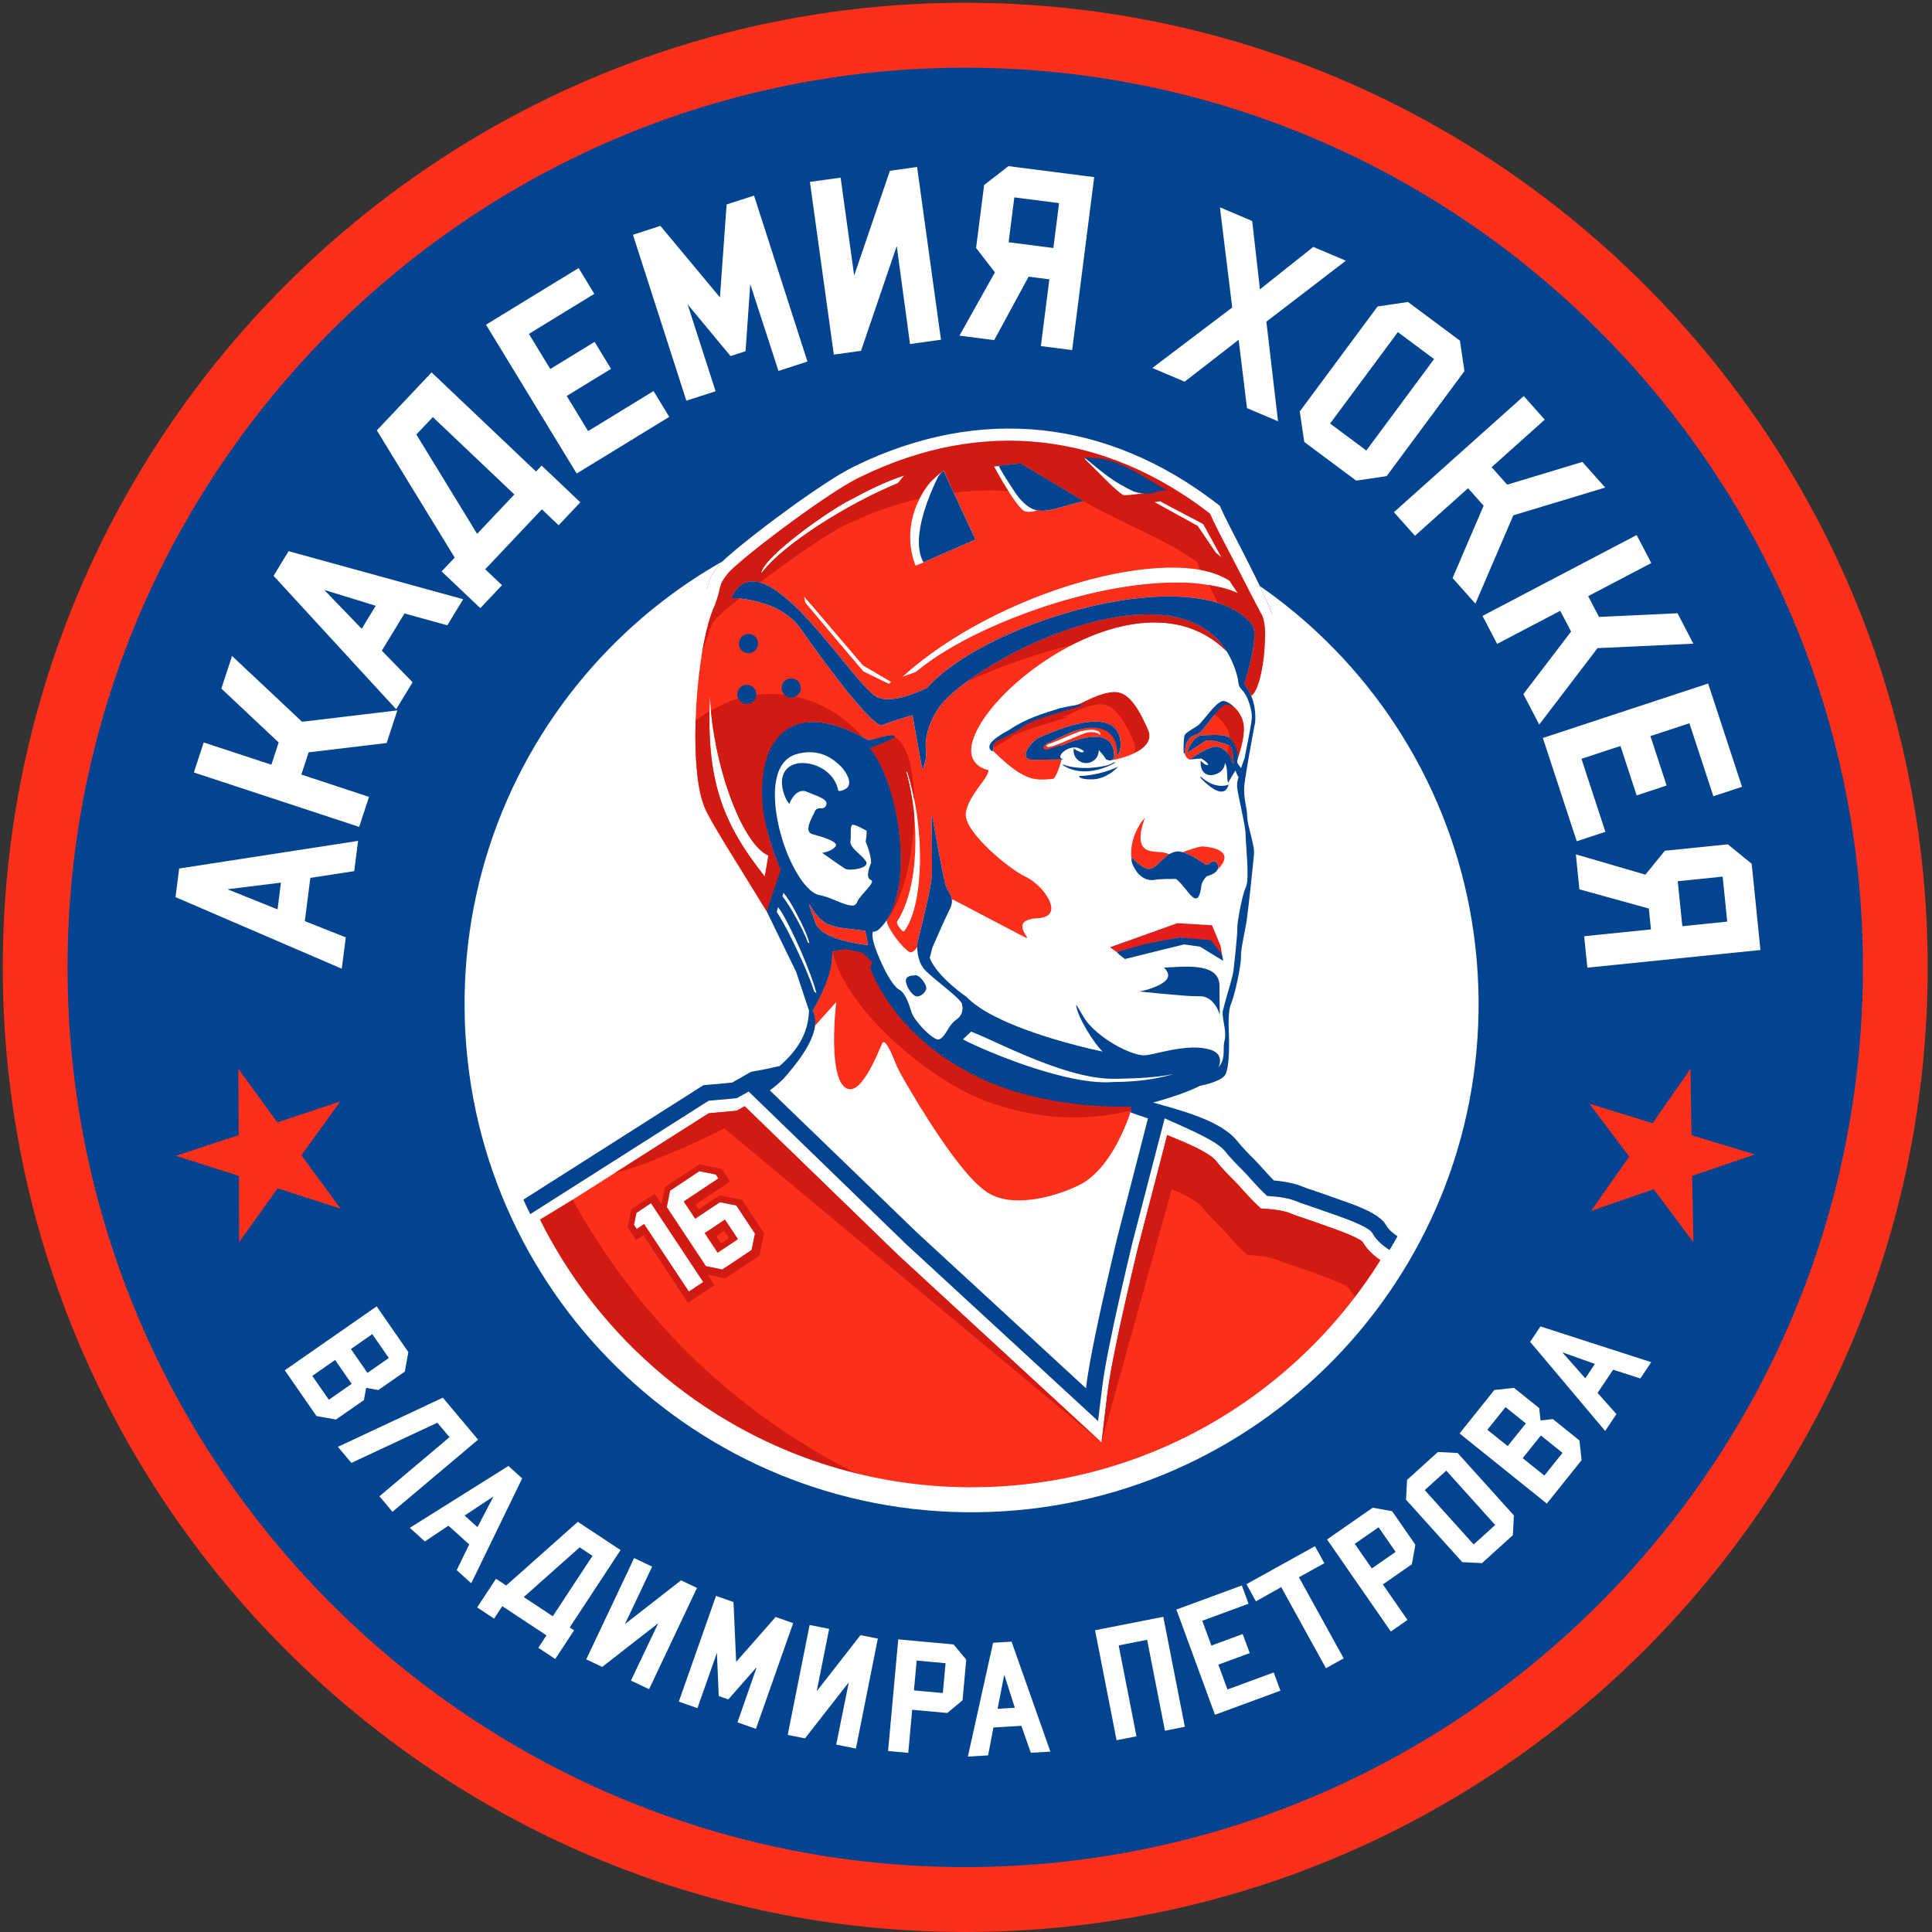
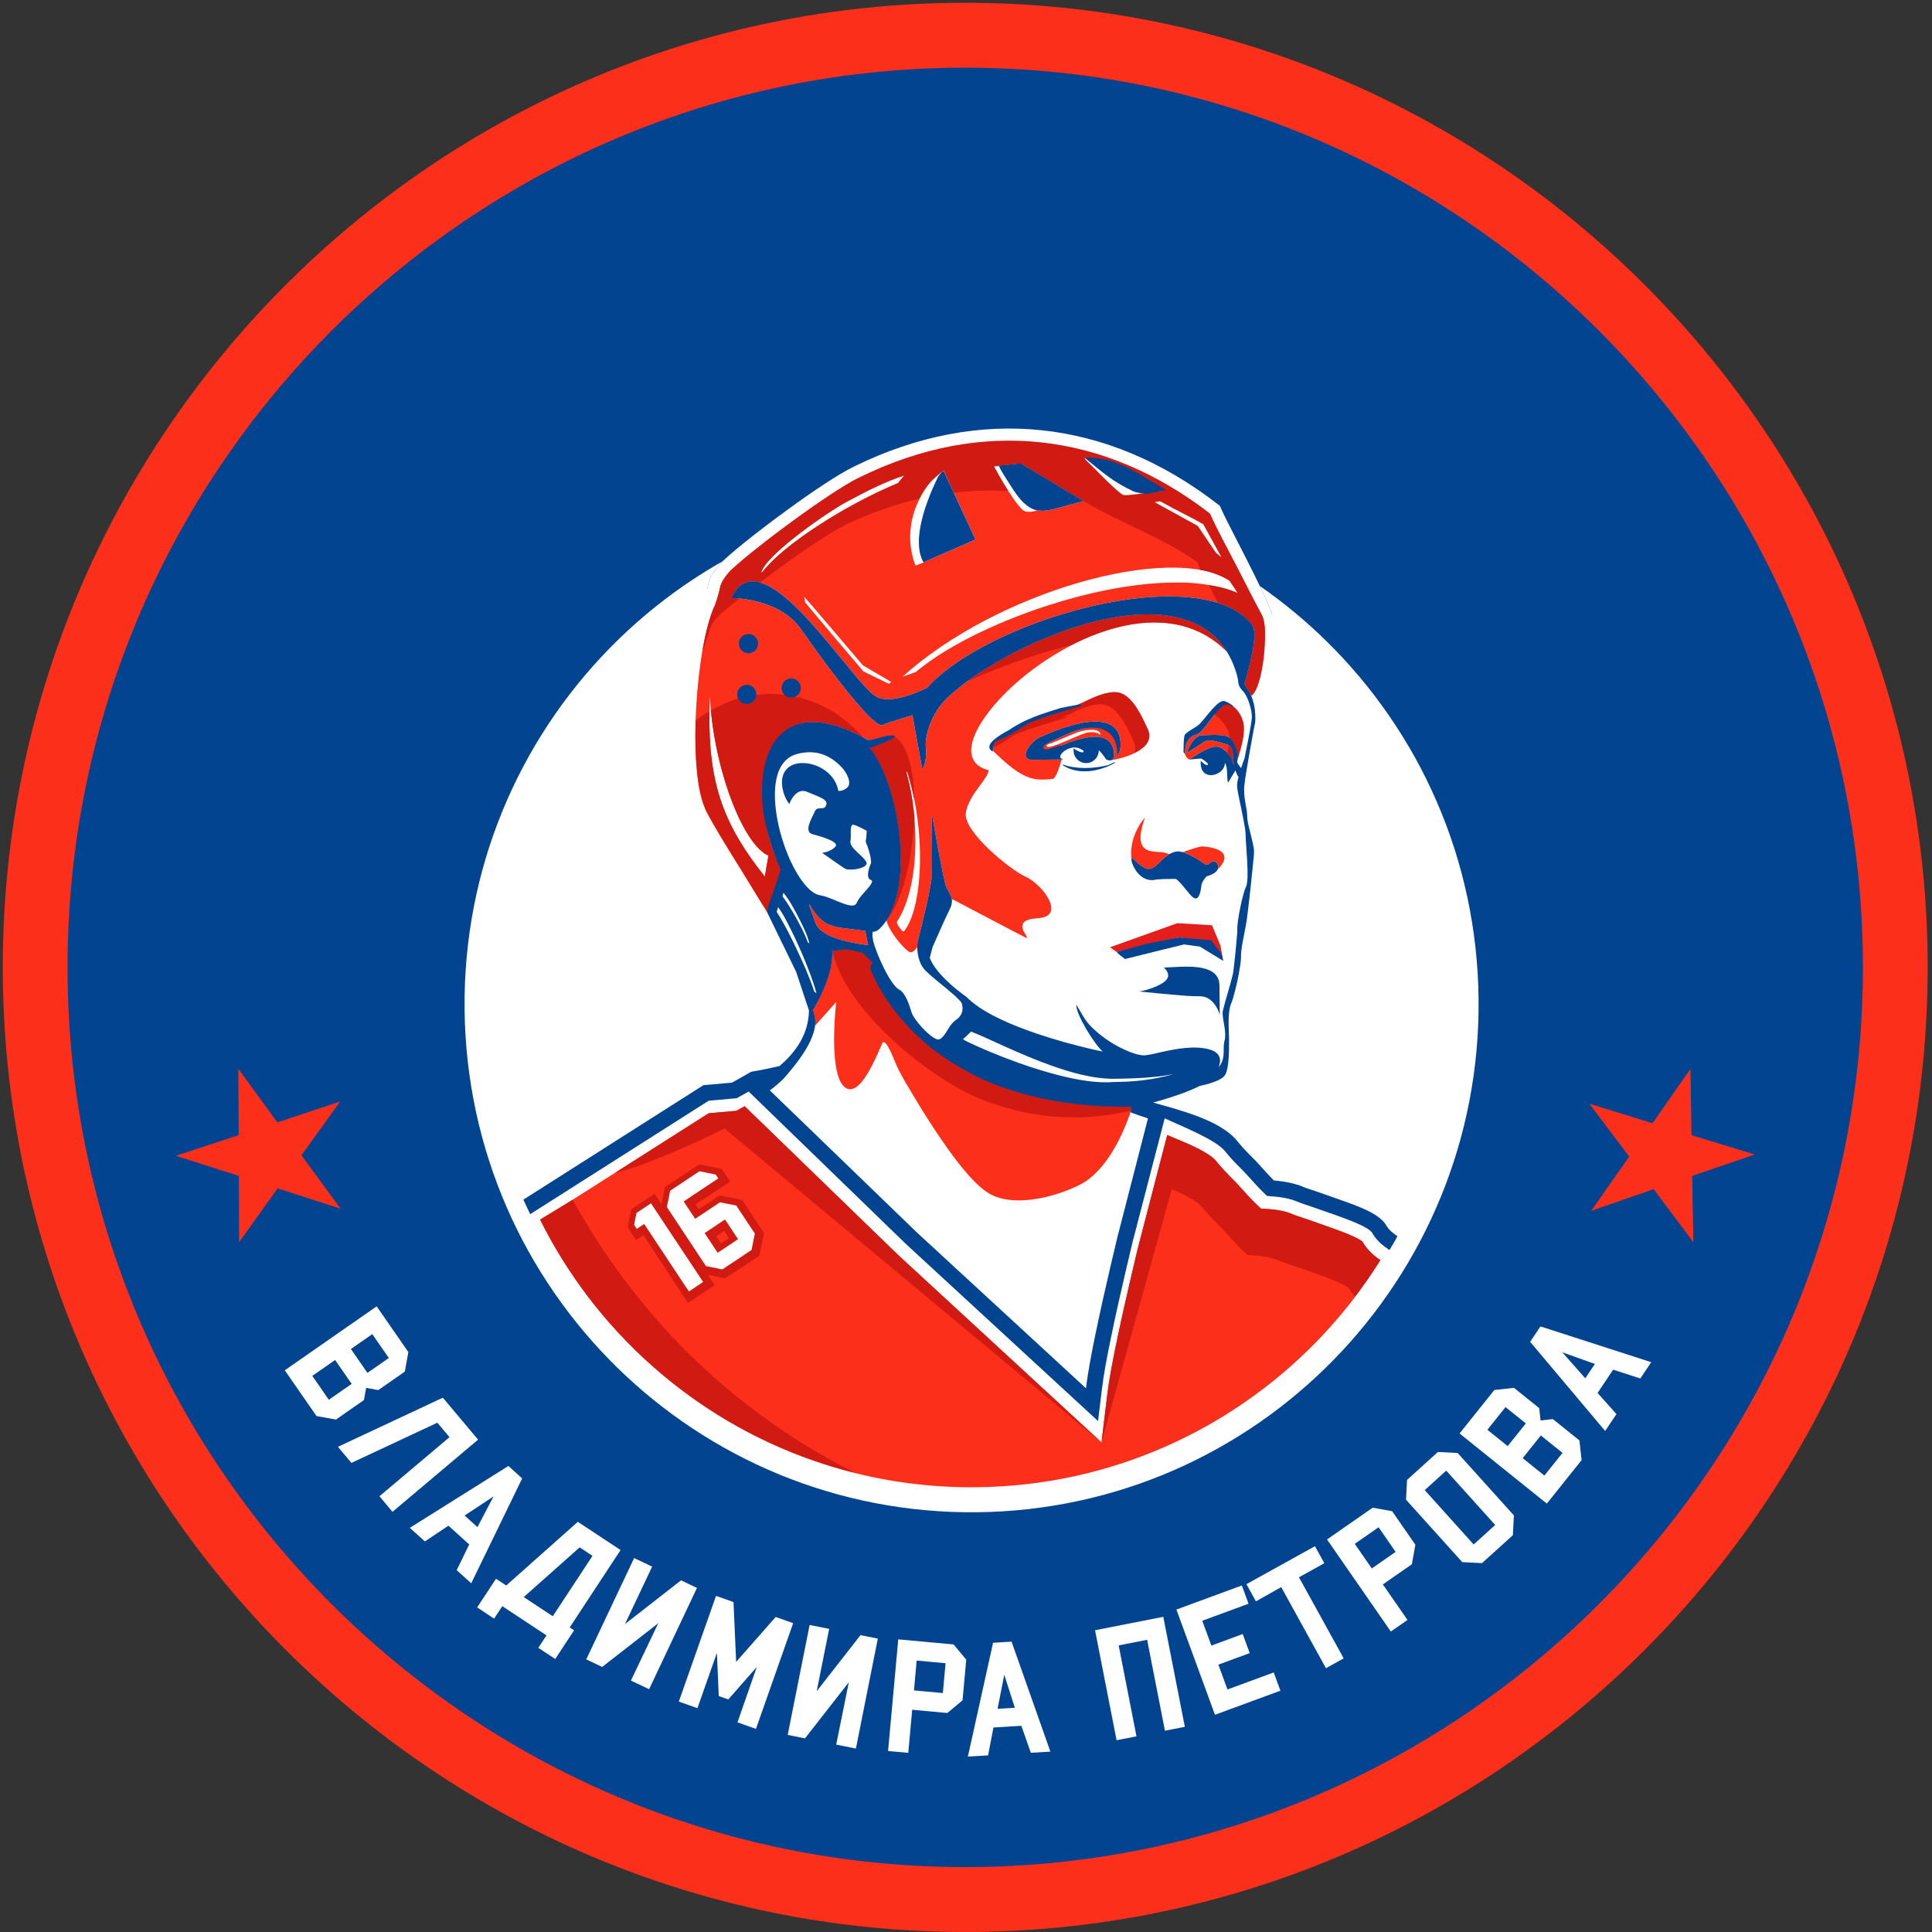
<svg xmlns="http://www.w3.org/2000/svg" width="400" height="400" viewBox="0 0 400 400" fill="none">
  <rect x="0" y="0" width="400" height="400" fill="#333333" stroke="none" />
  <g clip-path="url(#clip0_320_49)">
    <path fill-rule="evenodd" clip-rule="evenodd" d="M392.399 200.289C392.399 306.875 306.186 393.279 199.845 393.279C93.496 393.279 7.283 306.875 7.283 200.289C7.283 93.7 93.496 7.296 199.845 7.296C306.186 7.296 392.399 93.7 392.399 200.289Z" fill="#034491" />
-     <path fill-rule="evenodd" clip-rule="evenodd" d="M348.31 191.763L357.604 190.812L356.659 181.497L347.362 182.445L348.31 191.763ZM340.664 181.087L344.685 176.141L357.731 174.809L362.669 178.842L364.482 196.687L328.647 200.346L327.984 193.835L341.813 192.424L341.376 188.104L326.996 184.127L326.263 176.887L340.664 181.087ZM319.431 152.789L353.654 141.515L360.666 162.896L354.733 164.854L349.774 149.742L341.701 152.4L345.058 162.634L338.854 164.681L335.5 154.447L327.423 157.105L332.382 172.218L326.446 174.172L319.431 152.789ZM338.851 110.775L306.938 127.517L309.964 133.314L323.032 126.46L325.275 130.758L315.392 143.711L318.683 150.01L330.749 134.191L350.596 133.268L347.309 126.969L331.059 127.725L328.813 123.427L341.881 116.572L338.851 110.775ZM315.477 81.999L319.822 86.885L308.821 96.726L312.045 100.346L327.617 95.637L332.34 100.944L313.318 106.692L305.463 124.982L300.741 119.676L307.17 104.701L303.95 101.081L292.946 110.923L288.597 106.041L315.477 81.999ZM296.914 74.342L289.412 68.76L275.384 87.691L282.886 93.272L296.914 74.342ZM280.788 99.512L287.087 98.579L303.195 76.841L302.264 70.528L291.51 62.521L285.211 63.454L269.103 85.191L270.034 91.505L280.788 99.512ZM258.176 84.498L256.447 70.351L245.267 79.026L238.579 76.187L255.118 63.663L252.568 42.919L259.255 45.754L260.856 59.908L271.903 51.117L278.643 53.977L262.189 66.6L264.602 87.224L258.176 84.498ZM218.09 51.343L219.272 42.053L210.006 40.865L208.821 50.155L218.09 51.343ZM205.985 56.388L202.088 51.34L203.753 38.302L208.786 34.399L226.541 36.672L221.977 72.483L215.498 71.656L217.261 57.833L212.965 57.282L205.841 70.415L198.638 69.496L205.985 56.388ZM167.685 37.659L174.041 36.775L176.845 57.059L184.244 35.357L189.874 34.576L194.819 70.337L188.41 71.228L185.659 50.937L178.262 72.638L172.633 73.419L167.685 37.659ZM167.173 74.858L161.174 76.796L155.333 58.83L154.359 72.716L151.252 73.72L142.367 63.019L148.155 81.006L142.103 82.961L131.045 48.603L136.727 46.765L149.058 61.57L150.437 42.332L156.116 40.497L167.173 74.858ZM119.395 98.038L138.565 86.308L135.31 80.963L121.762 89.253L117.332 81.985L126.506 76.368L123.106 70.782L113.928 76.4L109.502 69.128L123.049 60.838L119.794 55.497L100.624 67.226L119.395 98.038ZM98.783 110.527L106.49 102.375L89.609 86.354L86.205 89.96L98.783 110.527ZM120.147 103.998L115.66 108.749L112.186 105.451L100.458 117.862L103.933 121.161L99.439 125.908L91.433 118.308L94.141 115.441L78.019 89.105L89.359 77.103L110.976 97.624L112.137 96.394L120.147 103.998ZM67.131 122.136L77.793 125.417L74.887 130.186L67.131 122.136ZM92.607 129.461L95.894 124.066L59.749 114.115L56.641 119.22L82.022 146.843L85.422 141.257L79.052 134.714L83.747 127.011L92.607 129.461ZM40.138 159.933L42.177 153.715L56.186 158.328L57.696 153.719L45.831 142.569L48.042 135.813L62.539 149.434L82.266 147.08L80.054 153.835L63.9 155.762L62.391 160.372L76.4 164.981L74.362 171.199L40.138 159.933ZM47.097 184.11L57.463 188.281L58.169 182.738L47.097 184.11ZM73.339 180.362L64.253 181.755L63.11 190.71L71.589 194.071L70.76 200.562L36.336 185.746L37.091 179.814L74.136 174.095L73.339 180.362Z" fill="white" />
    <path fill-rule="evenodd" clip-rule="evenodd" d="M200.07 105.925C228.164 105.624 253.714 116.767 272.319 135.022C290.928 153.277 302.585 178.645 302.881 206.802C303.185 234.955 292.067 260.57 273.85 279.214C255.64 297.861 230.326 309.548 202.236 309.845C174.143 310.146 148.589 299.007 129.984 280.752C111.382 262.497 99.725 237.129 99.425 208.972C99.125 180.819 110.242 155.207 128.456 136.556C146.667 117.909 171.981 106.225 200.07 105.925Z" fill="white" />
    <path fill-rule="evenodd" clip-rule="evenodd" d="M262.363 149.922L262.377 149.703C262.458 148.367 262.398 147.009 262.147 145.687L261.939 144.577L262.412 143.559C264.003 140.133 264.475 135.117 264.412 131.366V131.221C264.514 126.993 255.104 110.485 252.815 105.306L252.557 104.719L252.053 104.337C229.275 86.75 202.896 83.859 177 96.5C174.841 97.557 172.792 98.84 170.782 100.159C168.193 101.849 165.66 103.627 163.156 105.451C160.07 107.696 157.023 109.997 154.053 112.397C152.931 113.302 151.813 114.218 150.734 115.176C150.011 115.819 149.249 116.484 148.649 117.251C147.905 118.202 147.196 119.188 146.815 120.351C146.642 120.878 146.54 121.44 146.41 121.977C146.24 122.684 146.022 123.377 145.782 124.063L145.722 124.236L145.644 124.402C144.759 126.269 144.219 128.379 143.754 130.384C143.422 131.791 143.147 133.212 142.9 134.64L142.897 134.654C142.071 139.433 141.644 144.287 141.51 149.134L141.496 149.71C141.348 155.055 141.433 162.924 143.447 167.884L143.479 167.958L143.507 168.039C143.722 168.644 144.029 169.227 144.325 169.793C144.791 170.676 145.284 171.539 145.785 172.398C147.094 174.65 148.455 176.87 149.827 179.083C150.907 180.822 151.986 182.565 153.083 184.29L153.115 184.339L153.132 184.368C154.218 186.199 155.322 188.026 156.469 189.819L156.578 189.992L162.525 202.191L164.99 209.658L164.881 210.467C164.479 213.341 163.015 215.667 160.987 217.679L160.267 218.396L159.276 218.612C157.901 218.912 156.518 219.192 155.128 219.414L154.673 219.489L151.57 221.263C151.541 221.277 151.513 221.295 151.481 221.313L150.822 221.687L144.812 222.228L106.61 245.613L121.29 271.058L162.006 305.539L202.233 309.845L231.606 305.203L249.975 299.3L275.561 277.428L293.366 252.697L291.902 254.026L287.8 250.279L270.958 242.958L264.433 241.876L260.49 237.295C259.664 236.46 258.864 235.605 258.13 234.686C257.058 233.339 255.679 232.247 254.218 231.342L249.492 228.415L254.176 225.424C254.927 224.943 255.587 224.339 255.982 223.529C257.054 221.313 256.984 217.346 256.959 214.893C256.938 213.044 256.642 210.934 257.086 209.127L257.146 208.883L257.245 208.646C257.537 207.925 257.753 207.172 257.957 206.419C258.211 205.479 258.437 204.528 258.641 203.574C258.857 202.58 259.051 201.58 259.202 200.572C259.329 199.749 259.453 198.907 259.442 198.066C259.428 196.854 259.71 195.701 259.929 194.517C260.179 193.152 260.483 191.795 260.662 190.42C260.966 188.122 261.209 185.813 261.463 183.509C261.625 182.013 261.784 180.521 261.929 179.033C262.017 178.082 262.147 177.128 262.133 176.173C262.126 175.484 261.985 174.784 261.837 174.112C261.675 173.374 261.491 172.645 261.315 171.91C261.086 170.98 260.8 170.114 260.737 169.146L260.73 169.047L260.726 168.948C260.715 167.873 260.468 166.77 260.299 165.706C260.148 164.769 260.021 163.832 260.116 162.882C260.2 162.061 260.338 161.245 260.465 160.428C260.662 159.194 260.878 157.957 261.086 156.723C261.34 155.295 261.597 153.871 261.862 152.446C262.006 151.672 262.133 150.898 262.317 150.134L262.363 149.922Z" fill="white" />
    <path fill-rule="evenodd" clip-rule="evenodd" d="M286.283 261.086C285.405 260.524 284.576 259.898 283.839 259.17C283.162 258.512 282.562 257.773 282.086 256.928C281.5 256.419 279.659 255.627 279.067 255.384C277.748 254.836 276.421 254.376 275.081 253.892C273.469 253.305 271.85 252.75 270.231 252.191C269.265 251.859 268.295 251.569 267.353 251.17C266.055 250.615 264.288 250.35 262.888 250.244L261.117 250.113L259.833 248.886C259.763 248.826 259.696 248.759 259.632 248.692H259.625L259.601 248.663C259.043 248.119 258.525 247.539 257.996 246.97C257.1 246.009 256.25 244.997 255.312 244.071C254.053 242.823 252.818 241.54 251.707 240.151C251.637 240.055 251.552 239.956 251.457 239.868C249.39 237.896 244.551 236.086 241.687 234.88L239.133 244.732L235.528 258.625C235.049 260.644 234.572 262.659 234.1 264.677C233.035 269.266 231.994 273.865 231.049 278.482C230.336 281.967 229.642 285.456 229.218 288.991L228.054 298.639L185.892 259.785L185.853 259.742C175.296 249.501 164.733 239.271 154.18 229.037C153.915 229.182 153.658 229.323 153.397 229.468L152.48 229.977L146.723 230.49L122.894 245.637L122.87 245.598L110.747 253.305C115.731 262.942 122.21 271.673 129.871 279.189C148.402 297.37 173.85 308.466 201.827 308.169C229.807 307.869 255.019 296.235 273.159 277.662C278.079 272.621 282.484 267.063 286.283 261.086ZM259.058 144.075C259.791 145.793 259.985 147.684 259.876 149.554C259.682 150.357 259.551 151.17 259.396 151.979C259.132 153.414 258.874 154.853 258.62 156.292C258.405 157.536 258.19 158.784 257.992 160.032C257.851 160.898 257.71 161.761 257.622 162.634C257.506 163.793 257.64 164.964 257.823 166.112C257.978 167.063 258.211 168.053 258.222 169.018C258.232 170.1 258.62 171.443 258.881 172.507C259.05 173.221 259.234 173.928 259.386 174.646C259.491 175.141 259.625 175.696 259.625 176.202C259.636 177.057 259.516 177.937 259.431 178.789C259.287 180.274 259.132 181.755 258.969 183.233C258.722 185.524 258.479 187.811 258.179 190.091C258.003 191.424 257.707 192.739 257.467 194.061C257.227 195.34 256.917 196.793 256.934 198.094C256.941 198.784 256.832 199.508 256.723 200.191C256.578 201.149 256.398 202.099 256.194 203.043C255.996 203.955 255.781 204.86 255.537 205.762C255.358 206.426 255.164 207.109 254.903 207.748C254.123 209.622 254.43 212.871 254.451 214.921C254.472 216.802 254.518 220.793 253.721 222.433C253.083 223.752 249.739 224.554 248.392 224.826C247.034 225.523 245.612 226.081 244.177 226.587C242.392 227.213 240.572 227.771 238.734 228.259C244.177 229.811 252.716 231.921 256.176 236.255C257.16 237.493 258.267 238.638 259.393 239.744C260.363 240.706 261.28 241.788 262.214 242.788C262.63 243.237 263.209 243.895 263.752 244.407C265.784 244.559 268.097 244.997 269.794 245.719C270.612 246.065 271.501 246.323 272.344 246.609C273.988 247.179 275.628 247.748 277.268 248.338C280.047 249.342 285.546 251.078 286.981 253.665C287.5 254.595 288.431 255.352 289.338 255.946C288.805 256.911 288.251 257.862 287.687 258.805C286.262 257.897 284.936 256.769 284.107 255.27C283.342 253.895 277.642 251.979 276.15 251.442C274.531 250.852 272.905 250.293 271.275 249.734C270.344 249.413 269.413 249.141 268.51 248.755C267.057 248.137 265.085 247.818 263.505 247.698L262.338 247.613L261.484 246.8C260.895 246.242 260.359 245.637 259.805 245.036C258.895 244.064 258.028 243.032 257.079 242.095C255.862 240.89 254.673 239.656 253.605 238.316C251.721 235.955 244.371 233.045 241.136 231.539L234.453 257.275C233.976 259.29 233.5 261.312 233.028 263.334C231.959 267.937 230.911 272.546 229.966 277.181C229.247 280.705 228.541 284.254 228.111 287.828L227.345 294.216L187.606 257.6L187.578 257.568C176.718 247.041 165.865 236.517 155.001 225.989L154.441 226.308C154.01 226.555 153.576 226.795 153.143 227.032L152.536 227.368L146.73 227.888L109.777 251.382C109.315 250.441 108.871 249.494 108.433 248.54L108.366 248.366L145.64 224.674L151.552 224.144C151.972 223.911 152.395 223.681 152.811 223.444L155.516 221.892C158.042 221.493 160.437 220.931 161.396 220.712C164.8 217.774 167.378 214.15 167.491 209.226L164.849 201.244L158.768 188.747C157.587 186.927 156.412 184.969 155.245 183.014C154.141 181.267 153.044 179.514 151.957 177.761C150.596 175.569 149.249 173.366 147.951 171.136C147.468 170.305 146.991 169.467 146.543 168.622C146.304 168.163 145.979 167.572 145.831 167.081C144.35 163.613 143.817 156.918 144 149.777L144.007 149.395L144.014 149.275V149.233C144.163 144.404 144.639 139.398 145.365 135.085L145.369 135.067C145.616 133.608 145.891 132.229 146.194 130.96C146.734 128.623 147.358 126.562 148.025 125.24C148.342 124.363 148.624 123.48 148.843 122.571C148.963 122.097 149.051 121.592 149.199 121.129C149.478 120.277 150.081 119.496 150.624 118.796C151.09 118.202 151.831 117.565 152.395 117.06C153.446 116.127 154.532 115.232 155.622 114.352C158.557 111.987 161.579 109.7 164.627 107.483C167.096 105.691 169.6 103.931 172.154 102.262C174.03 101.035 176.076 99.72 178.104 98.759C203.418 86.372 228.76 89.529 250.522 106.327C252.141 109.969 254.345 113.914 256.179 117.509C257.834 120.75 259.481 124.027 261.213 127.227C261.35 127.474 261.459 127.792 261.558 128.16C261.84 129.04 261.939 130.108 261.904 131.281C262.017 136.089 260.818 143.007 259.058 144.075Z" fill="white" />
-     <path fill-rule="evenodd" clip-rule="evenodd" d="M286.22 261.182C284.576 260.128 283.08 258.831 282.107 257.106C281.645 256.6 279.634 255.741 279.003 255.476C277.684 254.935 276.354 254.472 275.017 253.988C273.406 253.404 271.79 252.846 270.168 252.287C269.201 251.959 268.235 251.669 267.293 251.269C265.992 250.714 264.228 250.446 262.824 250.34L261.054 250.209L259.77 248.982C259.156 248.399 258.592 247.77 258.017 247.151C257.121 246.189 256.271 245.178 255.336 244.256C254.074 243.004 252.843 241.725 251.735 240.335C250.515 238.808 246.494 237.019 244.66 236.256L241.662 235.001L235.525 258.626C235.045 260.644 234.572 262.659 234.1 264.678C233.035 269.266 231.994 273.865 231.049 278.482C230.336 281.964 229.642 285.46 229.215 288.992L228.058 298.639L185.892 259.785L185.849 259.743C175.296 249.502 164.733 239.271 154.179 229.037C153.915 229.182 153.657 229.324 153.396 229.465L152.476 229.974L146.723 230.494L110.768 253.351C115.752 262.97 122.217 271.688 129.871 279.193C148.399 297.374 173.85 308.47 201.83 308.17C229.807 307.873 255.015 296.235 273.159 277.659C278.054 272.646 282.435 267.124 286.22 261.182ZM245.044 103.238C246.988 103.747 244.953 103.465 249.922 107.01L250.437 108.106L250.973 109.679C252.825 113.331 254.338 114.038 256.204 117.69C257.855 120.931 259.505 124.208 261.237 127.408C263.188 131.006 260.447 139.667 258.863 143.648L258.828 143.577C258.659 143.245 258.475 142.934 258.278 142.626L258.264 142.608L258.25 142.584H258.246L258.236 142.562L258.222 142.541L258.207 142.524V142.52L258.151 142.435C258.091 142.34 258.028 142.248 257.964 142.156C257.936 142.11 257.879 142.032 257.823 141.94L257.812 141.923L257.805 141.919C257.717 141.771 257.636 141.601 257.664 141.509C258.296 139.356 260.648 131.621 259.333 129.461C259.322 129.447 259.311 129.437 259.304 129.423C259.294 129.412 259.283 129.391 259.276 129.377C259.227 129.302 259.17 129.232 259.107 129.172C255.456 124.756 248.642 123.639 243.238 123.505C235.645 123.317 227.617 124.862 220.362 127.033C214.662 128.733 209.036 130.946 203.784 133.749C199.612 135.98 195.14 138.854 191.965 142.396C189.404 143.669 184.036 145.804 181.335 144.181C180.611 143.747 179.903 143.015 179.321 142.4C178.379 141.403 177.494 140.353 176.615 139.303C174.344 136.585 172.143 133.81 169.826 131.126C167.406 128.32 164.821 125.453 161.897 123.162C160.056 121.716 157.23 119.867 154.779 120.489C153.157 120.9 152.12 122.275 151.435 123.728L151.382 123.844L151.513 123.841C153.287 123.823 155.29 124.159 157.012 124.615C160.489 125.538 163.784 127.305 165.879 130.32C167.96 133.318 170.108 136.27 172.319 139.179C174.358 141.859 176.435 144.531 178.707 147.024C179.292 147.664 181.842 150.52 182.756 150.117C183.691 149.703 184.678 149.389 185.652 149.074C186.742 148.724 187.838 148.392 188.939 148.07C188.935 148.098 188.932 148.13 188.932 148.162L190.953 159.319L191.023 159.191L191.076 159.085C191.679 157.951 191.852 156.169 191.701 154.925C191.517 153.397 191.99 151.467 192.519 150.043C192.833 149.205 193.224 148.388 193.679 147.607L193.718 147.543C194.371 146.44 195.161 145.422 196.081 144.542C198.945 141.806 202.367 139.476 205.763 137.458C209.932 134.98 214.337 132.862 218.87 131.148C224.171 129.147 229.92 127.595 235.592 127.266C240.385 126.983 245.535 127.591 249.605 130.328C251.439 131.558 252.874 133.099 253.975 134.87C251.361 132.247 248.24 130.441 244.642 129.536C237.087 127.644 228.781 130.041 222.027 133.491C216.157 136.486 210.2 140.912 205.89 145.928C203.799 148.363 199.735 153.836 201.513 157.275C202.141 158.481 203.347 159.117 204.613 159.449L204.652 159.46V159.502C204.663 160.188 203.866 161.266 203.478 161.804C202.709 162.868 201.915 163.897 201.245 165.021C200.642 166.042 200.116 167.177 199.958 168.361C199.457 172.176 209.107 180.066 212.302 181.498C213.403 181.993 214.493 182.89 215.332 183.749C217.438 185.92 219.551 189.858 214.764 190.116C213.812 190.169 211.851 190.364 211.675 191.615C211.629 191.947 211.71 192.29 211.826 192.594C211.967 192.948 212.158 193.273 212.359 193.591C212.412 193.672 212.697 194.061 212.613 194.16C212.556 194.217 212.443 194.16 212.387 194.136C211.509 193.704 210.631 193.227 209.763 192.778C208.147 191.933 206.536 191.092 204.92 190.243C202.412 188.928 199.915 187.613 197.422 186.298L197.076 186.256C197.044 186.005 196.984 185.75 196.882 185.489C196.607 184.799 196.141 184.213 195.863 183.534C195.75 183.265 195.672 182.901 195.605 182.622C195.475 182.074 195.358 181.519 195.242 180.967C194.928 179.465 194.642 177.948 194.36 176.435C193.909 174.017 193.471 171.596 193.051 169.174L193.044 169.136H193.037L193.034 169.09L192.879 169.107L192.999 180.381C193.009 181.331 192.812 182.371 192.646 183.311C192.399 184.711 192.103 186.1 191.792 187.486C191.228 190.028 190.614 192.562 189.955 195.079L189.948 195.111L189.955 195.129C189.923 195.451 189.902 195.786 189.909 196.129C189.292 196.928 188.688 197.374 188.205 197.055C186.791 196.133 184.019 192.676 183.525 190.586C183.705 190.318 183.874 190.038 184.036 189.752L184.043 189.738C184.114 189.607 184.184 189.476 184.258 189.342L184.308 189.247C184.361 189.133 184.417 189.02 184.47 188.904C184.502 188.851 184.527 188.787 184.551 188.73C184.594 188.631 184.643 188.536 184.685 188.441C184.717 188.359 184.756 188.274 184.788 188.19C184.819 188.112 184.851 188.034 184.883 187.96C184.932 187.836 184.978 187.716 185.024 187.589C185.038 187.543 185.056 187.504 185.073 187.458C188.226 178.737 185.803 164.215 181.497 156.929L181.493 156.925C181.419 156.802 181.342 156.674 181.264 156.547L181.19 156.434C181.137 156.349 181.088 156.264 181.031 156.187C180.989 156.119 180.943 156.052 180.901 155.989C180.872 155.943 180.841 155.9 180.813 155.854C180.576 155.515 180.336 155.197 180.097 154.9C188.092 151.177 180.788 153.32 179.719 153.217C175.786 150.962 170.379 148.671 165.787 149.77C164.542 150.067 163.399 150.608 162.383 151.397C157.71 155.027 157.34 162.589 158.031 167.972C158.214 169.365 158.511 170.74 158.863 172.091C159.273 173.678 159.759 175.241 160.313 176.782C160.701 177.86 161.114 178.959 161.632 179.978C160.807 182.876 159.618 185.655 158.818 188.557L158.666 188.38C156.398 184.863 154.162 181.317 151.957 177.761C150.596 175.569 149.245 173.363 147.951 171.133C147.467 170.309 146.991 169.468 146.543 168.623C146.303 168.163 145.983 167.577 145.831 167.082C142.374 158.983 144.071 133.276 148.046 125.421C148.363 124.544 148.645 123.66 148.868 122.752C148.984 122.278 149.076 121.773 149.224 121.306C149.499 120.458 150.102 119.676 150.649 118.983C151.114 118.383 151.852 117.743 152.416 117.241C153.467 116.307 154.557 115.413 155.647 114.533C158.581 112.168 161.6 109.881 164.651 107.664C167.117 105.872 169.625 104.111 172.175 102.443C174.051 101.22 176.1 99.901 178.121 98.943C194.642 91.088 210.087 89.681 225.846 94.443L225.13 94.365C224.887 94.305 216.792 105.402 238.128 103.295C238.537 103.256 240.036 102.365 241.055 101.853L245.044 103.238ZM243.108 104.119L241.066 102.966L238.336 104.016L247.129 109.372L251.605 114.819L254.31 117.075C253.583 115.788 249.845 108.654 249.189 108.219C247.76 107.374 245.577 105.688 243.108 104.119ZM169.131 191.654C170.831 194.369 176.901 195.32 179.624 195.663L179.747 195.68L179.148 192.732L173.899 192.06C173.243 191.976 171.628 191.52 171.067 191.191C169.716 190.399 168.394 188.745 167.692 187.355L167.653 187.281L167.501 187.348L168.856 191.085C168.926 191.283 169.014 191.474 169.131 191.654ZM186.484 192.368C187.101 193.114 187.147 192.891 187.535 192.311C191.087 186.973 191.711 172.066 187.828 159.764L187.616 159.768C190.47 169.853 190.36 183.704 185.683 190.876C185.729 191.378 185.966 191.728 186.484 192.368ZM227.857 152.213C227.839 150.608 224.869 151.138 223.79 151.4C222.711 151.665 218.669 153.521 217.858 153.783C217.131 154.08 216.44 154.119 216.782 154.585C217.328 155.115 222.753 152.429 224.376 151.899C225.391 151.478 227.042 151.379 227.857 152.213ZM146.984 144.153C146.187 161.468 149.495 170.366 158.348 181.491L159.093 177.121C153.633 174.732 147.598 158.364 146.984 144.153ZM178.756 139.006L184.022 141.58L184.516 141.194L178.668 137.769L168.464 125.799L166.482 123.533L166.722 124.756C169.547 128.161 177.13 137.125 178.756 139.006ZM256.327 122.922C254.296 121.974 252.014 121.384 249.682 121.037C247.841 120.723 245.884 120.585 243.842 120.61C243.207 120.606 242.582 120.61 241.972 120.627C233.726 120.854 224.943 122.794 217.149 125.287C208.617 128.016 196.988 132.926 189.595 139.137L186.865 140.102C206.278 122.547 242.184 112.359 254.751 120.196L256.327 122.922ZM176.139 103.44C179.564 101.595 183.352 99.686 187.232 98.431C186.819 98.908 186.382 99.445 185.93 100.018C175.233 104.423 162.249 112.748 157.996 118.255L157.58 118.655C158.14 115.127 171.931 105.494 176.139 103.44ZM205.774 96.656C206.091 97.229 210.69 105.476 212.235 105.875C213.837 106.286 215.466 105.299 215.466 105.299C215.466 105.299 213.629 105.582 212.514 104.585C213.191 105.115 213.957 105.508 214.821 105.663C216.133 105.9 217.526 105.586 218.789 105.25C220.587 104.773 222.358 104.207 224.171 103.804L224.376 103.758L211.322 95.938L205.636 96.504L205.65 96.667L205.774 96.656ZM189.567 117.103L191.288 116.428L191.27 116.389L201.957 111.705L201.95 111.684V111.68L195.376 97.504V97.508L195.341 97.441L195.259 97.515C195.065 97.699 194.871 97.89 194.685 98.084C195.08 97.31 195.337 96.858 195.337 96.858C184.668 106.819 189.567 117.103 189.567 117.103ZM234.174 229.921L234.131 230.08C232.329 235.425 228.82 242.615 223.614 245.263C221.021 246.571 218.041 247.575 215.195 248.105C211.65 248.77 207.269 248.883 204.187 246.72C200.846 244.376 197.185 239.264 194.871 235.892C192.805 232.88 190.851 229.783 188.985 226.644C188.008 225 186.953 223.264 186.082 221.561C185.623 220.67 185.25 219.662 184.84 218.74C184.721 218.467 183.246 214.802 182.668 215.996C181.758 217.866 177.956 228.108 174.682 224.898C171.945 222.211 172.683 211.369 173.131 207.449L168.743 212.362C168.88 211.249 168.715 210.192 168.21 209.223C170.136 206.268 172.496 200.484 172.312 196.932L175.3 196.515L178.605 197.257L180.64 199.272L180.185 200.212C180.072 200.453 180.834 202.104 180.975 202.408C181.846 204.253 182.922 206.027 184.089 207.7C187.997 213.285 193.203 217.898 199.15 221.207C208.938 227.082 222.376 229.313 233.676 229.126L234.255 229.104L234.026 229.925L234.174 229.921ZM246.265 157.265L246.529 157.074C247.39 156.466 248.31 155.907 249.249 155.427C249.965 155.059 251.234 154.469 252.039 154.592C252.98 154.741 254.074 155.593 254.698 156.582C255.022 157.088 255.22 157.629 255.213 158.131C255.354 158.163 255.456 158.011 255.513 157.89C255.044 157.54 255.71 154.684 254.229 154.207C253.305 153.91 250.335 152.881 249.51 153.447C248.335 154.249 247.129 154.995 245.937 155.762L245.739 155.893L245.813 155.663C246.244 154.426 247.404 152.252 248.914 152.234C250.317 152.22 253.432 151.895 254.557 152.726C254.765 152.874 254.966 153.104 255.16 153.383L255.178 153.415L255.185 153.419C255.837 154.37 256.356 155.907 256.282 156.954C256.835 155.084 257.52 152.287 257.498 150.407C257.488 149.392 256.969 148.353 256.394 147.543C256.137 147.183 255.721 146.709 255.238 146.288L255.234 146.292L255.216 146.331L255.178 146.31C254.814 146.094 254.331 145.804 253.894 145.85C252.444 145.995 249.785 150.477 248.504 151.573C248.434 151.633 248.363 151.693 248.289 151.75C247.778 152.171 247.115 152.199 246.586 152.577C246.388 152.715 246.117 153.079 245.908 153.408V153.415L245.894 153.433V153.436L245.88 153.465L245.866 153.479V153.482C245.781 153.62 245.711 153.751 245.669 153.846C245.439 154.331 245.337 155.398 245.326 155.946L245.323 155.974V155.989L245.337 156.08L245.291 156.027C245.453 156.554 245.704 157.021 246.265 157.265ZM254.73 161.238L254.687 161.309L254.61 161.447C254.652 161.387 254.691 161.319 254.73 161.238ZM219.797 157.247C219.565 158.099 218.665 161.199 217.953 161.266C216.718 161.39 215.434 161.489 214.2 161.277C211.036 160.733 207.855 157.615 205.611 155.483C205.59 155.451 205.569 155.419 205.548 155.388L205.678 154.875C205.682 154.532 205.728 154.126 205.904 153.815C205.975 153.705 206.056 153.613 206.162 153.539C206.32 153.436 206.55 153.366 206.73 153.281C207.202 153.072 207.671 152.846 208.137 152.613C209.601 151.877 211.029 151.05 212.373 150.113C212.997 149.678 213.861 149.353 214.574 149.085C215.664 148.667 216.771 148.3 217.879 147.95C219.282 147.504 220.693 147.084 222.097 146.656C222.312 146.592 223.839 146.186 224.04 145.956C224.062 145.938 224.076 145.917 224.072 145.91C224.069 145.903 224.065 145.896 224.062 145.892C224.016 145.783 223.628 145.829 223.321 145.878C224.192 145.528 225.088 145.048 225.903 144.676C227.3 144.051 228.735 143.538 230.266 143.393C230.823 143.34 231.366 143.393 231.902 143.563C234.625 144.443 236.495 148.682 237.588 151.082C239.397 155.052 232.929 156.929 230.008 157.417C230.104 157.396 230.195 157.36 230.283 157.304C230.4 157.229 230.495 157.127 230.559 157.007C230.65 156.858 230.696 156.685 230.693 156.512C230.682 155.444 230.456 154.638 230.065 154.041C228.188 151.103 222.51 153.196 219.596 154.43C219.596 154.43 219.596 154.426 219.6 154.423L219.409 154.56C219.046 154.719 216.232 155.653 215.854 155.059C215.833 155.013 215.96 154.811 215.96 154.751C215.96 154.642 216.09 154.571 216.157 154.465L216.161 154.458C216.485 153.914 218.129 153.238 218.767 153.023C219.773 152.538 220.774 152.043 221.804 151.619C226.545 149.746 231.035 150.325 231.141 153.723C231.144 153.896 231.469 154.136 231.511 154.331C231.648 154.917 231.366 155.685 231.327 156.271L231.391 156.406L231.469 156.286C231.497 156.247 231.518 156.204 231.543 156.165C232.199 155.062 232.107 153.369 231.712 152.22C231.596 151.877 231.444 151.577 231.267 151.308C229.525 148.614 225.109 149.353 222.425 150.043C220.002 150.665 217.656 151.587 215.367 152.602C214.761 152.867 214.189 153.334 213.727 153.8C213.135 154.408 211.981 155.89 212.468 156.777C212.726 157.254 213.36 157.325 213.847 157.307H213.861L219.797 157.247ZM229.91 157.434C229.853 157.441 229.8 157.442 229.747 157.442L229.765 157.456L229.91 157.434ZM234.266 177.86C234.28 177.775 234.301 177.701 234.34 177.641L234.396 177.545L234.47 177.627C235.147 178.39 236.11 179.214 237.017 179.688C237.366 179.861 237.74 179.953 238.128 179.879C239.486 179.621 240.491 177.768 242.156 176.81C241.937 176.782 241.718 176.729 241.51 176.655C240.18 176.17 238.389 176.63 237.115 175.76C235.341 174.541 236.403 171.161 236.946 169.577L237.038 169.316L236.851 169.517C236.269 170.164 235.705 171.115 235.331 171.893C234.431 173.742 234.015 175.806 234.262 177.86H234.266ZM244.847 176.425C245.503 176.612 246.173 176.93 246.649 177.178C247.644 177.69 248.578 178.298 249.513 178.91C250.233 179.377 250.346 178.588 251.033 178.351C251.418 178.224 251.866 178.486 252.088 178.91C252.264 179.221 252.31 179.638 252.088 180.048C255.389 176.732 252.37 175.484 248.931 175.237C247.566 175.403 246.166 176.022 244.847 176.425Z" fill="#FC2F1A" />
+     <path fill-rule="evenodd" clip-rule="evenodd" d="M286.22 261.182C284.576 260.128 283.08 258.831 282.107 257.106C281.645 256.6 279.634 255.741 279.003 255.476C277.684 254.935 276.354 254.472 275.017 253.988C273.406 253.404 271.79 252.846 270.168 252.287C269.201 251.959 268.235 251.669 267.293 251.269C265.992 250.714 264.228 250.446 262.824 250.34L261.054 250.209L259.77 248.982C259.156 248.399 258.592 247.77 258.017 247.151C257.121 246.189 256.271 245.178 255.336 244.256C254.074 243.004 252.843 241.725 251.735 240.335C250.515 238.808 246.494 237.019 244.66 236.256L241.662 235.001L235.525 258.626C235.045 260.644 234.572 262.659 234.1 264.678C233.035 269.266 231.994 273.865 231.049 278.482C230.336 281.964 229.642 285.46 229.215 288.992L228.058 298.639L185.892 259.785L185.849 259.743C175.296 249.502 164.733 239.271 154.179 229.037C153.915 229.182 153.657 229.324 153.396 229.465L152.476 229.974L146.723 230.494L110.768 253.351C115.752 262.97 122.217 271.688 129.871 279.193C148.399 297.374 173.85 308.47 201.83 308.17C229.807 307.873 255.015 296.235 273.159 277.659C278.054 272.646 282.435 267.124 286.22 261.182ZM245.044 103.238C246.988 103.747 244.953 103.465 249.922 107.01L250.437 108.106L250.973 109.679C252.825 113.331 254.338 114.038 256.204 117.69C257.855 120.931 259.505 124.208 261.237 127.408C263.188 131.006 260.447 139.667 258.863 143.648L258.828 143.577C258.659 143.245 258.475 142.934 258.278 142.626L258.264 142.608L258.25 142.584H258.246L258.236 142.562L258.222 142.541L258.207 142.524V142.52L258.151 142.435C258.091 142.34 258.028 142.248 257.964 142.156C257.936 142.11 257.879 142.032 257.823 141.94L257.812 141.923L257.805 141.919C257.717 141.771 257.636 141.601 257.664 141.509C258.296 139.356 260.648 131.621 259.333 129.461C259.322 129.447 259.311 129.437 259.304 129.423C259.294 129.412 259.283 129.391 259.276 129.377C259.227 129.302 259.17 129.232 259.107 129.172C255.456 124.756 248.642 123.639 243.238 123.505C235.645 123.317 227.617 124.862 220.362 127.033C214.662 128.733 209.036 130.946 203.784 133.749C199.612 135.98 195.14 138.854 191.965 142.396C189.404 143.669 184.036 145.804 181.335 144.181C180.611 143.747 179.903 143.015 179.321 142.4C178.379 141.403 177.494 140.353 176.615 139.303C174.344 136.585 172.143 133.81 169.826 131.126C167.406 128.32 164.821 125.453 161.897 123.162C160.056 121.716 157.23 119.867 154.779 120.489C153.157 120.9 152.12 122.275 151.435 123.728L151.382 123.844L151.513 123.841C153.287 123.823 155.29 124.159 157.012 124.615C160.489 125.538 163.784 127.305 165.879 130.32C167.96 133.318 170.108 136.27 172.319 139.179C174.358 141.859 176.435 144.531 178.707 147.024C179.292 147.664 181.842 150.52 182.756 150.117C183.691 149.703 184.678 149.389 185.652 149.074C186.742 148.724 187.838 148.392 188.939 148.07C188.935 148.098 188.932 148.13 188.932 148.162L190.953 159.319L191.023 159.191L191.076 159.085C191.679 157.951 191.852 156.169 191.701 154.925C191.517 153.397 191.99 151.467 192.519 150.043C192.833 149.205 193.224 148.388 193.679 147.607L193.718 147.543C194.371 146.44 195.161 145.422 196.081 144.542C198.945 141.806 202.367 139.476 205.763 137.458C209.932 134.98 214.337 132.862 218.87 131.148C224.171 129.147 229.92 127.595 235.592 127.266C240.385 126.983 245.535 127.591 249.605 130.328C251.439 131.558 252.874 133.099 253.975 134.87C251.361 132.247 248.24 130.441 244.642 129.536C237.087 127.644 228.781 130.041 222.027 133.491C216.157 136.486 210.2 140.912 205.89 145.928C203.799 148.363 199.735 153.836 201.513 157.275C202.141 158.481 203.347 159.117 204.613 159.449L204.652 159.46V159.502C204.663 160.188 203.866 161.266 203.478 161.804C202.709 162.868 201.915 163.897 201.245 165.021C200.642 166.042 200.116 167.177 199.958 168.361C199.457 172.176 209.107 180.066 212.302 181.498C213.403 181.993 214.493 182.89 215.332 183.749C217.438 185.92 219.551 189.858 214.764 190.116C213.812 190.169 211.851 190.364 211.675 191.615C211.629 191.947 211.71 192.29 211.826 192.594C212.412 193.672 212.697 194.061 212.613 194.16C212.556 194.217 212.443 194.16 212.387 194.136C211.509 193.704 210.631 193.227 209.763 192.778C208.147 191.933 206.536 191.092 204.92 190.243C202.412 188.928 199.915 187.613 197.422 186.298L197.076 186.256C197.044 186.005 196.984 185.75 196.882 185.489C196.607 184.799 196.141 184.213 195.863 183.534C195.75 183.265 195.672 182.901 195.605 182.622C195.475 182.074 195.358 181.519 195.242 180.967C194.928 179.465 194.642 177.948 194.36 176.435C193.909 174.017 193.471 171.596 193.051 169.174L193.044 169.136H193.037L193.034 169.09L192.879 169.107L192.999 180.381C193.009 181.331 192.812 182.371 192.646 183.311C192.399 184.711 192.103 186.1 191.792 187.486C191.228 190.028 190.614 192.562 189.955 195.079L189.948 195.111L189.955 195.129C189.923 195.451 189.902 195.786 189.909 196.129C189.292 196.928 188.688 197.374 188.205 197.055C186.791 196.133 184.019 192.676 183.525 190.586C183.705 190.318 183.874 190.038 184.036 189.752L184.043 189.738C184.114 189.607 184.184 189.476 184.258 189.342L184.308 189.247C184.361 189.133 184.417 189.02 184.47 188.904C184.502 188.851 184.527 188.787 184.551 188.73C184.594 188.631 184.643 188.536 184.685 188.441C184.717 188.359 184.756 188.274 184.788 188.19C184.819 188.112 184.851 188.034 184.883 187.96C184.932 187.836 184.978 187.716 185.024 187.589C185.038 187.543 185.056 187.504 185.073 187.458C188.226 178.737 185.803 164.215 181.497 156.929L181.493 156.925C181.419 156.802 181.342 156.674 181.264 156.547L181.19 156.434C181.137 156.349 181.088 156.264 181.031 156.187C180.989 156.119 180.943 156.052 180.901 155.989C180.872 155.943 180.841 155.9 180.813 155.854C180.576 155.515 180.336 155.197 180.097 154.9C188.092 151.177 180.788 153.32 179.719 153.217C175.786 150.962 170.379 148.671 165.787 149.77C164.542 150.067 163.399 150.608 162.383 151.397C157.71 155.027 157.34 162.589 158.031 167.972C158.214 169.365 158.511 170.74 158.863 172.091C159.273 173.678 159.759 175.241 160.313 176.782C160.701 177.86 161.114 178.959 161.632 179.978C160.807 182.876 159.618 185.655 158.818 188.557L158.666 188.38C156.398 184.863 154.162 181.317 151.957 177.761C150.596 175.569 149.245 173.363 147.951 171.133C147.467 170.309 146.991 169.468 146.543 168.623C146.303 168.163 145.983 167.577 145.831 167.082C142.374 158.983 144.071 133.276 148.046 125.421C148.363 124.544 148.645 123.66 148.868 122.752C148.984 122.278 149.076 121.773 149.224 121.306C149.499 120.458 150.102 119.676 150.649 118.983C151.114 118.383 151.852 117.743 152.416 117.241C153.467 116.307 154.557 115.413 155.647 114.533C158.581 112.168 161.6 109.881 164.651 107.664C167.117 105.872 169.625 104.111 172.175 102.443C174.051 101.22 176.1 99.901 178.121 98.943C194.642 91.088 210.087 89.681 225.846 94.443L225.13 94.365C224.887 94.305 216.792 105.402 238.128 103.295C238.537 103.256 240.036 102.365 241.055 101.853L245.044 103.238ZM243.108 104.119L241.066 102.966L238.336 104.016L247.129 109.372L251.605 114.819L254.31 117.075C253.583 115.788 249.845 108.654 249.189 108.219C247.76 107.374 245.577 105.688 243.108 104.119ZM169.131 191.654C170.831 194.369 176.901 195.32 179.624 195.663L179.747 195.68L179.148 192.732L173.899 192.06C173.243 191.976 171.628 191.52 171.067 191.191C169.716 190.399 168.394 188.745 167.692 187.355L167.653 187.281L167.501 187.348L168.856 191.085C168.926 191.283 169.014 191.474 169.131 191.654ZM186.484 192.368C187.101 193.114 187.147 192.891 187.535 192.311C191.087 186.973 191.711 172.066 187.828 159.764L187.616 159.768C190.47 169.853 190.36 183.704 185.683 190.876C185.729 191.378 185.966 191.728 186.484 192.368ZM227.857 152.213C227.839 150.608 224.869 151.138 223.79 151.4C222.711 151.665 218.669 153.521 217.858 153.783C217.131 154.08 216.44 154.119 216.782 154.585C217.328 155.115 222.753 152.429 224.376 151.899C225.391 151.478 227.042 151.379 227.857 152.213ZM146.984 144.153C146.187 161.468 149.495 170.366 158.348 181.491L159.093 177.121C153.633 174.732 147.598 158.364 146.984 144.153ZM178.756 139.006L184.022 141.58L184.516 141.194L178.668 137.769L168.464 125.799L166.482 123.533L166.722 124.756C169.547 128.161 177.13 137.125 178.756 139.006ZM256.327 122.922C254.296 121.974 252.014 121.384 249.682 121.037C247.841 120.723 245.884 120.585 243.842 120.61C243.207 120.606 242.582 120.61 241.972 120.627C233.726 120.854 224.943 122.794 217.149 125.287C208.617 128.016 196.988 132.926 189.595 139.137L186.865 140.102C206.278 122.547 242.184 112.359 254.751 120.196L256.327 122.922ZM176.139 103.44C179.564 101.595 183.352 99.686 187.232 98.431C186.819 98.908 186.382 99.445 185.93 100.018C175.233 104.423 162.249 112.748 157.996 118.255L157.58 118.655C158.14 115.127 171.931 105.494 176.139 103.44ZM205.774 96.656C206.091 97.229 210.69 105.476 212.235 105.875C213.837 106.286 215.466 105.299 215.466 105.299C215.466 105.299 213.629 105.582 212.514 104.585C213.191 105.115 213.957 105.508 214.821 105.663C216.133 105.9 217.526 105.586 218.789 105.25C220.587 104.773 222.358 104.207 224.171 103.804L224.376 103.758L211.322 95.938L205.636 96.504L205.65 96.667L205.774 96.656ZM189.567 117.103L191.288 116.428L191.27 116.389L201.957 111.705L201.95 111.684V111.68L195.376 97.504V97.508L195.341 97.441L195.259 97.515C195.065 97.699 194.871 97.89 194.685 98.084C195.08 97.31 195.337 96.858 195.337 96.858C184.668 106.819 189.567 117.103 189.567 117.103ZM234.174 229.921L234.131 230.08C232.329 235.425 228.82 242.615 223.614 245.263C221.021 246.571 218.041 247.575 215.195 248.105C211.65 248.77 207.269 248.883 204.187 246.72C200.846 244.376 197.185 239.264 194.871 235.892C192.805 232.88 190.851 229.783 188.985 226.644C188.008 225 186.953 223.264 186.082 221.561C185.623 220.67 185.25 219.662 184.84 218.74C184.721 218.467 183.246 214.802 182.668 215.996C181.758 217.866 177.956 228.108 174.682 224.898C171.945 222.211 172.683 211.369 173.131 207.449L168.743 212.362C168.88 211.249 168.715 210.192 168.21 209.223C170.136 206.268 172.496 200.484 172.312 196.932L175.3 196.515L178.605 197.257L180.64 199.272L180.185 200.212C180.072 200.453 180.834 202.104 180.975 202.408C181.846 204.253 182.922 206.027 184.089 207.7C187.997 213.285 193.203 217.898 199.15 221.207C208.938 227.082 222.376 229.313 233.676 229.126L234.255 229.104L234.026 229.925L234.174 229.921ZM246.265 157.265L246.529 157.074C247.39 156.466 248.31 155.907 249.249 155.427C249.965 155.059 251.234 154.469 252.039 154.592C252.98 154.741 254.074 155.593 254.698 156.582C255.022 157.088 255.22 157.629 255.213 158.131C255.354 158.163 255.456 158.011 255.513 157.89C255.044 157.54 255.71 154.684 254.229 154.207C253.305 153.91 250.335 152.881 249.51 153.447C248.335 154.249 247.129 154.995 245.937 155.762L245.739 155.893L245.813 155.663C246.244 154.426 247.404 152.252 248.914 152.234C250.317 152.22 253.432 151.895 254.557 152.726C254.765 152.874 254.966 153.104 255.16 153.383L255.178 153.415L255.185 153.419C255.837 154.37 256.356 155.907 256.282 156.954C256.835 155.084 257.52 152.287 257.498 150.407C257.488 149.392 256.969 148.353 256.394 147.543C256.137 147.183 255.721 146.709 255.238 146.288L255.234 146.292L255.216 146.331L255.178 146.31C254.814 146.094 254.331 145.804 253.894 145.85C252.444 145.995 249.785 150.477 248.504 151.573C248.434 151.633 248.363 151.693 248.289 151.75C247.778 152.171 247.115 152.199 246.586 152.577C246.388 152.715 246.117 153.079 245.908 153.408V153.415L245.894 153.433V153.436L245.88 153.465L245.866 153.479V153.482C245.781 153.62 245.711 153.751 245.669 153.846C245.439 154.331 245.337 155.398 245.326 155.946L245.323 155.974V155.989L245.337 156.08L245.291 156.027C245.453 156.554 245.704 157.021 246.265 157.265ZM254.73 161.238L254.687 161.309L254.61 161.447C254.652 161.387 254.691 161.319 254.73 161.238ZM219.797 157.247C219.565 158.099 218.665 161.199 217.953 161.266C216.718 161.39 215.434 161.489 214.2 161.277C211.036 160.733 207.855 157.615 205.611 155.483C205.59 155.451 205.569 155.419 205.548 155.388L205.678 154.875C205.682 154.532 205.728 154.126 205.904 153.815C205.975 153.705 206.056 153.613 206.162 153.539C206.32 153.436 206.55 153.366 206.73 153.281C207.202 153.072 207.671 152.846 208.137 152.613C209.601 151.877 211.029 151.05 212.373 150.113C212.997 149.678 213.861 149.353 214.574 149.085C215.664 148.667 216.771 148.3 217.879 147.95C219.282 147.504 220.693 147.084 222.097 146.656C222.312 146.592 223.839 146.186 224.04 145.956C224.062 145.938 224.076 145.917 224.072 145.91C224.069 145.903 224.065 145.896 224.062 145.892C224.016 145.783 223.628 145.829 223.321 145.878C224.192 145.528 225.088 145.048 225.903 144.676C227.3 144.051 228.735 143.538 230.266 143.393C230.823 143.34 231.366 143.393 231.902 143.563C234.625 144.443 236.495 148.682 237.588 151.082C239.397 155.052 232.929 156.929 230.008 157.417C230.104 157.396 230.195 157.36 230.283 157.304C230.4 157.229 230.495 157.127 230.559 157.007C230.65 156.858 230.696 156.685 230.693 156.512C230.682 155.444 230.456 154.638 230.065 154.041C228.188 151.103 222.51 153.196 219.596 154.43C219.596 154.43 219.596 154.426 219.6 154.423L219.409 154.56C219.046 154.719 216.232 155.653 215.854 155.059C215.833 155.013 215.96 154.811 215.96 154.751C215.96 154.642 216.09 154.571 216.157 154.465L216.161 154.458C216.485 153.914 218.129 153.238 218.767 153.023C219.773 152.538 220.774 152.043 221.804 151.619C226.545 149.746 231.035 150.325 231.141 153.723C231.144 153.896 231.469 154.136 231.511 154.331C231.648 154.917 231.366 155.685 231.327 156.271L231.391 156.406L231.469 156.286C231.497 156.247 231.518 156.204 231.543 156.165C232.199 155.062 232.107 153.369 231.712 152.22C231.596 151.877 231.444 151.577 231.267 151.308C229.525 148.614 225.109 149.353 222.425 150.043C220.002 150.665 217.656 151.587 215.367 152.602C214.761 152.867 214.189 153.334 213.727 153.8C213.135 154.408 211.981 155.89 212.468 156.777C212.726 157.254 213.36 157.325 213.847 157.307H213.861L219.797 157.247ZM229.91 157.434C229.853 157.441 229.8 157.442 229.747 157.442L229.765 157.456L229.91 157.434ZM234.266 177.86C234.28 177.775 234.301 177.701 234.34 177.641L234.396 177.545L234.47 177.627C235.147 178.39 236.11 179.214 237.017 179.688C237.366 179.861 237.74 179.953 238.128 179.879C239.486 179.621 240.491 177.768 242.156 176.81C241.937 176.782 241.718 176.729 241.51 176.655C240.18 176.17 238.389 176.63 237.115 175.76C235.341 174.541 236.403 171.161 236.946 169.577L237.038 169.316L236.851 169.517C236.269 170.164 235.705 171.115 235.331 171.893C234.431 173.742 234.015 175.806 234.262 177.86H234.266ZM244.847 176.425C245.503 176.612 246.173 176.93 246.649 177.178C247.644 177.69 248.578 178.298 249.513 178.91C250.233 179.377 250.346 178.588 251.033 178.351C251.418 178.224 251.866 178.486 252.088 178.91C252.264 179.221 252.31 179.638 252.088 180.048C255.389 176.732 252.37 175.484 248.931 175.237C247.566 175.403 246.166 176.022 244.847 176.425Z" fill="#FC2F1A" />
    <path fill-rule="evenodd" clip-rule="evenodd" d="M254.328 161.584C254.296 161.542 254.293 161.454 254.307 161.352C254.31 161.443 254.321 161.517 254.328 161.584Z" fill="#B0101C" />
-     <path fill-rule="evenodd" clip-rule="evenodd" d="M254.948 160.828C254.797 161.157 254.656 161.415 254.532 161.532L254.747 161.15L254.751 161.153L254.948 160.828Z" fill="#B0101C" />
    <path fill-rule="evenodd" clip-rule="evenodd" d="M178.213 305.521C165.067 299.084 152.955 290.522 142.346 280.016C133.091 270.842 124.866 259.841 118.563 248.395L110.408 253.33C115.346 262.715 122.376 271.836 129.871 279.189C141.866 290.96 156.761 299.756 173.363 304.418C174.964 304.829 176.583 305.193 178.213 305.521ZM235.528 258.629C235.048 260.64 234.569 262.659 234.103 264.674C233.034 269.266 231.99 273.865 231.049 278.478C230.333 281.96 229.641 285.46 229.215 288.988L228.054 298.642L242.603 246.185C244.614 247.062 247.845 248.6 248.91 249.94C250.017 251.329 251.255 252.608 252.515 253.86C253.449 254.783 254.296 255.794 255.192 256.759C255.77 257.374 256.331 258.007 256.945 258.59L258.232 259.813L259.999 259.951C261.403 260.05 263.166 260.322 264.468 260.873C265.41 261.273 266.38 261.563 267.346 261.892C268.961 262.45 270.587 263.012 272.196 263.592C273.533 264.076 274.859 264.539 276.178 265.084C276.809 265.345 278.82 266.211 279.282 266.71C279.712 267.466 280.255 268.166 280.869 268.799C282.453 266.742 283.969 264.621 285.401 262.447L285.479 262.326L285.563 262.199L285.645 262.079L285.687 262.015L285.726 261.952L285.803 261.831L285.884 261.704L285.965 261.584L286.124 261.333L286.202 261.209L286.219 261.185C284.576 260.131 283.08 258.834 282.107 257.105C281.641 256.603 279.631 255.737 278.999 255.475C277.687 254.931 276.358 254.471 275.017 253.987C273.409 253.404 271.79 252.845 270.168 252.29C269.205 251.954 268.235 251.668 267.29 251.265C265.988 250.714 264.228 250.445 262.821 250.339L261.054 250.208L259.766 248.985C259.156 248.398 258.592 247.769 258.017 247.15C257.124 246.189 256.274 245.181 255.336 244.255C254.077 243 252.843 241.72 251.735 240.331C250.518 238.804 246.49 237.019 244.66 236.252L241.658 235L235.528 258.629ZM228.054 298.642L149.986 233.629C146.36 235.569 132.453 241.88 127.405 242.777L146.723 230.49L152.479 229.977L153.393 229.468C153.657 229.323 153.915 229.182 154.176 229.037C164.736 239.271 175.296 249.501 185.849 259.739L185.895 259.785L228.054 298.642ZM256.26 122.78C254.373 121.903 252.472 121.489 250.314 121.136C250.97 122.43 251.46 123.525 252.12 124.819C254.839 125.675 257.343 127.039 259.107 129.171C260.856 130.885 258.482 138.709 257.657 141.519C257.618 141.66 257.886 142.035 257.964 142.155C258.271 142.615 258.571 143.067 258.817 143.562C258.902 143.732 258.983 143.902 259.057 144.075C261.466 142.618 262.817 130.189 261.216 127.227C259.481 124.024 257.833 120.75 256.176 117.509C254.345 113.914 252.137 109.972 250.522 106.327C228.76 89.529 203.418 86.372 178.1 98.759C176.076 99.72 174.03 101.035 172.153 102.259C169.6 103.931 167.096 105.691 164.627 107.483C161.576 109.7 158.556 111.987 155.622 114.352C154.532 115.232 153.442 116.127 152.395 117.06C151.83 117.565 151.093 118.198 150.624 118.796C150.081 119.496 149.474 120.277 149.203 121.125C149.051 121.592 148.963 122.097 148.846 122.571C148.624 123.483 148.342 124.363 148.025 125.24C146.981 127.304 146.042 131.197 145.365 135.085C145.81 133.795 146.367 132.25 146.808 130.889C147.083 130.041 147.284 129.284 147.827 128.588C148.987 127.096 151.605 125.12 153.111 123.911C152.564 123.861 152.031 123.837 151.513 123.844H151.382L151.439 123.723C152.116 122.278 153.153 120.899 154.779 120.489C155.611 120.28 156.486 120.355 157.35 120.595C158.832 119.471 160.324 118.364 161.826 117.272C164.295 115.48 166.799 113.719 169.356 112.047C171.233 110.82 173.275 109.512 175.303 108.547C180.297 106.172 185.295 104.422 190.279 103.266C191.891 100.01 193.122 99.427 195.436 97.253L197.488 102.008C201.298 101.559 204.998 101.445 208.761 101.668C207.41 99.579 206.229 97.331 205.844 96.648L205.76 96.493C207.629 96.334 209.47 96.136 211.322 95.938L224.238 103.676C231.849 108.236 240.558 111.213 247.813 116.321L248.525 117.99C250.927 118.414 252.857 119.188 254.529 120.231L256.26 122.78ZM175.885 195.051L177.567 195.379C177.035 195.287 176.464 195.178 175.885 195.051ZM234.174 229.924L234.456 228.969C223.106 229.358 209.04 226.94 199.284 221.086C184.706 212.977 180.079 200.201 180.35 200.198L180.834 199.204L178.738 197.129L175.391 196.383L172.326 196.938C175.063 209.205 192.625 223.586 203.689 227.803C215.198 232.186 225.511 232.024 234.174 229.924ZM159.311 143.672C160.387 143.661 161.452 143.721 162.5 143.852C162.535 143.891 162.577 143.926 162.623 143.962C163.216 144.46 164.02 144.531 164.669 144.216C170.09 145.383 174.919 148.373 178.601 152.591C156.317 140.72 154.504 165.801 161.752 180.016C160.934 182.89 159.731 185.852 158.92 188.747H158.765C156.497 185.234 154.225 181.221 152.021 177.662C150.173 174.681 148.243 171.624 146.607 168.523C146.363 168.064 146.042 167.477 145.891 166.986C144.381 163.44 143.796 156.547 144.014 149.233C144.91 148.518 145.908 147.836 146.885 147.246C146.614 162.567 150.035 171.047 158.348 181.49L159.089 177.152C154.007 174.925 148.43 160.555 147.189 147.119C148.963 146.086 150.92 145.174 152.91 144.605C153.03 144.863 153.202 145.1 153.435 145.291C154.246 145.97 155.453 145.857 156.123 145.04C156.179 144.969 156.236 144.899 156.282 144.817C156.486 144.524 156.599 144.191 156.62 143.852C157.502 143.746 158.401 143.682 159.311 143.672ZM189.306 169.177C189.013 165.893 188.438 162.673 187.613 159.763H187.831C188.438 161.694 188.935 163.684 189.33 165.699C189.175 159.417 187.888 154.09 185.218 152.517C185.133 152.997 179.991 154.91 179.991 154.91C185.761 161.775 189.263 181.882 183.518 190.54L183.525 190.589C186.893 186.648 188.992 177.545 189.306 169.177ZM240.265 128.899L240.24 128.895L239.965 128.888C233.75 128.637 227.345 130.723 221.938 133.48L221.765 133.569C219.102 134.226 216.457 134.983 213.844 135.817C209.632 137.164 205.463 138.755 201.428 140.557L200.695 140.883L200.642 140.787C202.306 139.589 204.038 138.482 205.763 137.457C209.932 134.979 214.334 132.862 218.873 131.151C224.171 129.146 229.92 127.594 235.592 127.262C240.385 126.986 245.534 127.594 249.605 130.327C251.435 131.557 252.874 133.102 253.978 134.866C251.365 132.25 248.24 130.44 244.642 129.535C243.207 129.171 241.743 128.973 240.265 128.899ZM205.682 154.797C205.689 154.291 205.795 153.701 206.207 153.418C206.292 153.358 209.311 152.16 212.419 149.993C214.881 148.274 228.495 145.005 222.608 146.051L222.633 146.047C223.73 145.722 224.912 145.058 225.97 144.58C227.366 143.955 228.798 143.442 230.326 143.297C230.883 143.244 231.433 143.297 231.966 143.467C234.689 144.347 236.555 148.582 237.651 150.986C238.692 153.27 236.995 154.86 234.812 155.893C235.112 155.2 235.126 154.411 234.713 153.51C233.62 151.106 231.754 146.875 229.028 145.994C228.499 145.821 227.948 145.772 227.391 145.825C225.86 145.966 224.428 146.479 223.032 147.108C221.974 147.582 220.792 148.246 219.695 148.575L219.67 148.582C225.557 147.532 211.946 150.806 209.481 152.52C208.123 153.471 206.772 154.235 205.682 154.797ZM251.375 147.889C252.243 148.427 253.107 149.399 253.523 149.975C254.081 150.763 254.578 151.813 254.613 152.803C255.59 153.697 256.398 156.094 256.236 157.208L256.299 157.006C257.463 153.142 258.825 149.017 255.142 146.076C254.775 145.867 254.338 145.627 253.925 145.666C253.245 145.733 252.31 146.73 251.375 147.889ZM254.134 155.847C254.243 155.316 254.342 154.786 254.409 154.281C255.654 154.924 255.061 157.554 255.516 157.89C255.453 158.014 255.35 158.166 255.206 158.127C255.22 157.374 254.765 156.529 254.134 155.847ZM176.139 103.443C179.567 101.59 183.352 99.689 187.232 98.43C186.816 98.911 186.378 99.441 185.934 100.017C175.233 104.418 162.249 112.747 157.996 118.255L157.583 118.651C158.14 115.126 171.928 105.49 176.139 103.443ZM249.122 108.533L252.871 115.356L251.742 114.444L247.982 108.883L239.066 103.969L240.194 103.786C243.443 105.599 247.319 107.469 249.122 108.533ZM237.295 99.982C238.325 100.512 239.32 101.064 240.325 101.629C239.069 101.781 233.243 102.707 232.597 102.488C231.447 102.099 226.157 96.493 224.203 94.619C228.746 95.984 233.073 97.787 237.295 99.982Z" fill="#D11A11" />
    <path fill-rule="evenodd" clip-rule="evenodd" d="M260.825 121.316C265.731 124.721 270.334 128.532 274.584 132.703C293.785 151.541 305.809 177.718 306.12 206.766C306.43 235.817 294.96 262.245 276.164 281.487C257.372 300.728 231.257 312.783 202.272 313.094C173.286 313.401 146.917 301.905 127.719 283.071C108.525 264.232 96.498 238.059 96.187 209.004C95.877 179.96 107.347 153.532 126.143 134.287C133.042 127.227 140.925 121.129 149.58 116.229C149.249 116.555 148.931 116.891 148.653 117.251C147.909 118.202 147.193 119.185 146.819 120.351C146.646 120.878 146.544 121.437 146.413 121.974C146.24 122.681 146.025 123.377 145.785 124.063L145.722 124.236L145.644 124.399C145.567 124.558 145.492 124.721 145.425 124.883C139.793 128.691 134.566 133.06 129.829 137.907C111.964 156.204 101.055 181.328 101.347 208.951C101.644 236.577 113.079 261.464 131.331 279.373C136.47 284.414 142.149 288.903 148.272 292.743C163.897 302.542 182.414 308.131 202.215 307.919C229.776 307.622 254.606 296.157 272.478 277.867C280.012 270.157 286.304 261.227 291.041 251.418C297.549 237.949 301.129 222.805 300.956 206.819C300.663 179.2 289.228 154.313 270.976 136.401C268.859 134.326 266.644 132.342 264.355 130.462C264.048 128.489 262.609 125.064 260.825 121.316Z" fill="white" />
    <path fill-rule="evenodd" clip-rule="evenodd" d="M229.829 196.111L229.984 196.235L231.176 197.097L235.941 195.98L236.005 195.966L236.075 195.949C237.073 195.701 238.078 195.471 239.077 195.234C239.387 195.164 239.697 195.093 240.008 195.029L240.032 195.022L240.054 195.019L240.078 195.015L240.099 195.008L244.096 194.075L250.12 194.877L253.026 197.67L252.674 195.751L250.931 191.565L243.754 191.134L236.022 193.898V193.909H235.997L229.829 196.111Z" fill="#E41F1B" />
    <path fill-rule="evenodd" clip-rule="evenodd" d="M222.425 150.039C220.002 150.664 217.657 151.587 215.368 152.602C214.761 152.867 214.19 153.33 213.728 153.804C213.135 154.412 211.982 155.889 212.468 156.777C212.726 157.254 213.361 157.324 213.848 157.307H213.862L220.122 157.243L219.808 157.088C218.556 156.476 221.586 153.906 223.621 155.03C223.759 155.09 224.57 155.461 224.327 155.684C224.048 155.932 223.328 155.568 223.057 155.416C222.845 155.317 222.591 155.189 222.418 155.03L222.298 154.917L222.284 155.08C222.27 155.189 222.263 155.295 222.267 155.405C222.281 156.844 223.462 158.003 224.905 157.989C226.344 157.975 227.501 156.787 227.483 155.348V155.295C228.037 155.864 228.577 156.54 228.996 157.204L229.01 157.225L229.035 157.236C229.413 157.423 229.899 157.551 230.284 157.3C230.548 157.134 230.689 156.822 230.686 156.511C230.619 150.212 223.103 152.944 219.593 154.429L219.6 154.422C219.346 154.037 216.052 155.956 216.034 154.804C216.031 154.047 218.175 153.302 218.768 153.022C219.773 152.538 220.775 152.043 221.805 151.619C227.628 149.353 231.377 151.237 231.328 156.271L231.391 156.405L231.469 156.282C232.195 155.179 232.118 153.418 231.702 152.209C230.414 148.466 225.371 149.286 222.425 150.039Z" fill="#034491" />
    <path fill-rule="evenodd" clip-rule="evenodd" d="M206.842 96.504C206.991 97.013 207.918 98.48 208.2 98.929C208.691 99.707 209.188 100.485 209.696 101.255C209.759 101.351 209.826 101.45 209.893 101.549L209.911 101.58C211.082 103.334 212.627 105.271 214.821 105.663C216.133 105.9 217.526 105.586 218.789 105.25C220.588 104.773 222.358 104.211 224.171 103.804L224.376 103.758L211.322 95.939L205.636 96.504L205.64 96.582L206.842 96.504Z" fill="#034491" />
-     <path fill-rule="evenodd" clip-rule="evenodd" d="M226.457 161.347C228.118 161.256 230.058 160.234 231.187 159.028L231.479 158.714L231.095 158.898C229.578 159.608 227.822 160.103 226.171 160.389C225.603 160.488 225.035 160.563 224.467 160.616C224.146 160.644 223.825 160.658 223.505 160.665H223.374L223.427 160.782C223.727 161.408 225.85 161.376 226.457 161.347Z" fill="#034491" />
    <path fill-rule="evenodd" clip-rule="evenodd" d="M227.254 159.365C228.425 159.075 229.765 158.58 230.802 157.944L230.865 157.905L230.795 157.771L229.472 158.396C227.268 158.941 224.933 159.163 222.672 158.884C221.868 158.785 220.898 158.619 220.15 158.301L220.083 158.272L220.016 158.407L220.08 158.453C222.252 159.828 224.802 159.969 227.254 159.365Z" fill="#034491" />
    <path fill-rule="evenodd" clip-rule="evenodd" d="M222.961 145.945C221.85 146.132 220.739 146.352 219.628 146.571C215.794 147.776 212.394 148.77 209.026 151.067C208.006 151.622 204.67 153.376 204.836 154.74C204.881 155.087 205.118 155.341 205.389 155.532L205.485 155.603L205.671 154.885C205.671 154.419 205.756 153.818 206.162 153.535C206.32 153.436 206.55 153.365 206.73 153.28C207.202 153.068 207.671 152.846 208.137 152.612C209.601 151.877 211.029 151.05 212.373 150.109C212.997 149.678 213.861 149.349 214.574 149.084C215.664 148.667 216.771 148.303 217.879 147.95C219.283 147.504 220.693 147.083 222.097 146.656C222.33 146.585 224.111 146.115 224.062 145.899C224.019 145.719 223.106 145.917 222.961 145.945Z" fill="#034491" />
    <path fill-rule="evenodd" clip-rule="evenodd" d="M190.258 112.903C190.262 112.981 190.269 113.063 190.276 113.14L190.283 113.218C190.29 113.299 190.297 113.377 190.3 113.458L190.304 113.49C190.336 113.752 190.374 114.01 190.424 114.271L190.438 114.339C190.452 114.413 190.47 114.491 190.487 114.565L190.498 114.621C190.558 114.862 190.625 115.106 190.706 115.343L190.724 115.389C190.745 115.459 190.777 115.53 190.805 115.601L190.829 115.664C190.854 115.735 190.886 115.806 190.914 115.869L190.932 115.905C190.999 116.053 191.069 116.205 191.15 116.354L191.189 116.424L201.957 111.701L195.341 97.438C194.928 97.823 194.484 98.205 194.223 98.714L193.887 99.403L193.736 99.728L193.584 100.057L193.471 100.308L193.305 100.676L193.21 100.888L193.027 101.308L192.917 101.574L192.776 101.902L192.706 102.076L192.589 102.365L192.466 102.673L192.332 103.016L192.276 103.171L192.134 103.528L192.025 103.836L191.916 104.133L191.778 104.529L191.725 104.667L191.605 105.041L191.5 105.36L191.39 105.717L191.288 106.06L191.221 106.275L191.126 106.615L191.041 106.933L190.974 107.184L190.886 107.523L190.851 107.661C190.791 107.933 190.727 108.205 190.671 108.478L190.657 108.545L190.604 108.806L190.59 108.888C190.572 108.976 190.554 109.068 190.54 109.156L190.53 109.209C190.491 109.407 190.459 109.602 190.434 109.8C190.42 109.881 190.406 109.959 190.403 110.036L190.385 110.16L190.353 110.401L190.346 110.478C190.314 110.751 190.29 111.026 190.272 111.302L190.265 111.38C190.262 111.461 190.258 111.542 190.258 111.62L190.251 111.723C190.251 111.8 190.247 111.878 190.247 111.956L190.244 112.048C190.24 112.31 190.244 112.571 190.258 112.826V112.903Z" fill="#034491" />
    <path fill-rule="evenodd" clip-rule="evenodd" d="M239.535 204.154C238.569 204.592 237.465 204.95 236.428 205.169L235.917 205.271L236.435 205.328C238.576 205.558 240.72 205.763 242.865 205.943C244.71 206.102 246.575 206.289 248.427 206.265C249.711 206.254 250.72 206.922 251.467 207.926C251.827 208.407 252.194 209.061 252.374 209.634L252.54 210.157L252.476 204.013C252.423 198.943 244.198 200.283 240.985 200.319C242.861 202.16 241.391 203.316 239.535 204.154Z" fill="#034491" />
-     <path fill-rule="evenodd" clip-rule="evenodd" d="M189.616 206.253C190.569 206.543 191.99 205.239 191.754 204.295C191.556 203.51 190.297 201.683 189.348 201.927L189.168 201.969C188.604 201.948 187.715 202.139 187.571 202.803C187.352 203.79 188.657 205.96 189.616 206.253Z" fill="#034491" />
    <path fill-rule="evenodd" clip-rule="evenodd" d="M245.337 156.076L245.344 155.985C245.355 155.43 245.429 154.355 245.654 153.863C245.817 153.521 246.282 152.789 246.586 152.573C247.115 152.195 247.778 152.167 248.289 151.75C248.363 151.689 248.434 151.629 248.504 151.573C249.785 150.477 252.444 145.994 253.894 145.849C254.331 145.807 254.814 146.093 255.178 146.309L255.216 146.33L255.234 146.288C255.326 146.097 254.821 145.821 254.694 145.729C254.303 145.457 253.742 145.128 253.255 145.132C252.363 145.142 250.903 146.903 250.349 147.557C249.908 148.08 249.478 148.61 249.037 149.134C248.73 149.494 248.413 149.89 248.039 150.176C247.965 150.237 247.887 150.293 247.806 150.346C247.273 150.731 245.538 151.643 245.291 152.16C245.027 152.7 245.041 155.072 245.044 155.772V155.79L245.337 156.076Z" fill="#034491" />
    <path fill-rule="evenodd" clip-rule="evenodd" d="M238.124 179.875C237.736 179.949 237.366 179.861 237.017 179.684C236.11 179.217 235.147 178.39 234.47 177.627L234.396 177.545L234.34 177.637C233.959 178.256 234.964 179.992 235.355 180.501C236.354 181.794 237.764 182.519 239.404 182.099C240.738 181.971 242.085 181.982 243.429 181.968C243.655 182.102 243.884 182.279 244.06 182.477C244.272 182.685 244.473 182.901 244.663 183.12C245.235 183.767 245.743 184.463 246.31 185.114C246.6 185.443 247.171 186.086 247.654 186.012C248.434 185.885 248.656 183.972 248.734 183.346C248.829 182.629 249.337 181.943 249.82 181.43C250.081 181.36 250.335 181.275 250.585 181.172C253.344 180.126 252 178.044 251.033 178.348C250.345 178.588 250.233 179.377 249.513 178.91C248.578 178.298 247.644 177.69 246.649 177.178C245.841 176.764 244.483 176.142 243.573 176.294C240.978 176.722 239.828 179.553 238.124 179.875Z" fill="#034491" />
-     <path fill-rule="evenodd" clip-rule="evenodd" d="M250.621 162.91C251.308 163.409 252.465 164.123 253.344 163.815C253.887 163.628 254.165 163.115 254.317 162.596L254.363 162.426L254.204 162.497C253.753 162.688 253.058 162.73 252.568 162.695C251.079 162.585 249.739 161.814 248.649 160.828L248.596 160.782L248.487 160.878L248.529 160.941C248.97 161.585 249.979 162.44 250.621 162.91Z" fill="#034491" />
    <path fill-rule="evenodd" clip-rule="evenodd" d="M237.651 102.198C238.932 102.089 239.986 101.658 241.27 101.502L241.517 101.477L241.298 101.35C236.618 98.72 231.923 95.142 226.566 94.824L224.485 94.704C228.231 97.755 230.22 99.65 234.738 101.767C235.532 102.043 236.826 102.273 237.651 102.198Z" fill="#034491" />
    <path fill-rule="evenodd" clip-rule="evenodd" d="M153.354 145.316C154.194 146.009 155.456 145.888 156.155 145.047C156.846 144.206 156.73 142.937 155.894 142.24C155.051 141.54 153.785 141.66 153.09 142.502C152.395 143.343 152.515 144.616 153.354 145.316Z" fill="#034491" />
    <path fill-rule="evenodd" clip-rule="evenodd" d="M165.343 143.722C166.038 142.881 165.921 141.604 165.078 140.908C164.239 140.212 162.973 140.335 162.278 141.173C161.583 142.015 161.7 143.284 162.542 143.984C163.382 144.68 164.645 144.56 165.343 143.722Z" fill="#034491" />
    <path fill-rule="evenodd" clip-rule="evenodd" d="M231.447 255.752H231.433C230.89 258.028 230.354 260.301 229.821 262.581C228.746 267.216 227.691 271.861 226.742 276.52C226.009 280.105 225.282 283.792 224.845 287.433L189.874 255.207C189.874 255.204 189.87 255.2 189.867 255.2C179.603 245.249 169.413 235.464 159.378 225.746C160.405 225.025 161.361 224.191 162.25 223.31C164.891 220.277 169.674 214.628 168.665 210.305C168.574 209.923 168.44 209.552 168.26 209.202C168.838 208.311 169.335 207.35 169.805 206.395C170.598 204.772 171.282 203.076 171.755 201.336C172.101 200.06 172.341 198.72 172.326 197.398L172.323 196.939L175.3 196.511L178.608 197.257L180.64 199.272L180.185 200.209C180.072 200.453 180.834 202.103 180.978 202.408C181.846 204.256 182.922 206.024 184.089 207.696C187.997 213.285 193.203 217.898 199.15 221.207C208.941 227.079 222.376 229.313 233.677 229.126L234.252 229.104C234.174 229.401 234.206 229.974 234.061 230.228C233.983 230.373 237.285 231.399 237.676 231.554L231.447 255.752ZM165.011 196.667C163.749 193.991 162.415 191.283 160.81 188.794L161.1 187.801C161.925 188.918 162.595 190.212 163.234 191.449C164.168 193.259 165.032 195.111 165.851 196.978C166.549 198.59 167.212 200.212 167.819 201.86C168.274 203.097 168.711 204.355 169.029 205.639L168.577 205.285C167.621 202.34 166.327 199.463 165.011 196.667ZM167.582 195.309L167.251 195.108C166.577 193.241 165.597 191.399 164.623 189.678C163.826 188.264 162.976 186.864 162.006 185.563L162.214 184.845C163.424 186.326 164.433 188.204 165.304 189.904C166.165 191.562 167.12 193.489 167.582 195.309ZM167.498 187.348L167.653 187.281L167.692 187.359C168.394 188.744 169.716 190.399 171.064 191.187C171.628 191.516 173.243 191.976 173.9 192.06L179.148 192.732L179.747 195.677L179.624 195.666C176.714 195.298 169.988 194.234 168.845 191.074L167.498 187.348ZM161.572 172.412C160.44 168.245 159.227 160.464 162.877 157.233C163.505 156.678 164.235 156.307 165.043 156.095C168.701 155.133 171.744 156.162 174.305 158.901C175.127 159.785 176.615 162.15 175.293 163.172C174.873 163.493 174.101 163.865 173.557 163.723C173.141 161.305 171.325 159.474 169.11 158.569C167.286 157.827 164.733 157.601 163.135 158.976C161.999 159.948 161.759 161.433 161.953 162.857C162.108 163.978 162.62 165.47 163.339 166.35L163.431 166.456L163.48 166.325C164.01 164.897 165.36 163.193 167.068 163.932C167.963 164.317 168.88 164.639 169.766 165.06C170.217 165.268 170.954 165.643 171.095 166.166C171.141 166.35 171.117 166.541 171.046 166.717C170.556 167.994 169.208 166.675 168.665 168.075C168.253 169.139 166.235 172.172 168.239 172.72C168.831 172.886 173.804 174.12 173.011 175.212C172.475 175.94 171.286 176.404 170.418 176.538L170.217 176.57L170.379 176.686C171.893 177.747 173.395 178.829 174.94 179.84C175.776 180.384 180.195 179.808 179.296 178.348C178.915 177.726 178.252 177.157 177.723 176.658C177.159 176.131 175.91 175.028 176.069 174.176C176.15 173.742 176.15 173.282 176.146 172.84C176.143 172.43 176.055 171.023 176.439 170.793C176.524 170.737 176.633 170.744 176.732 170.769C177.571 170.967 178.668 171.589 179.441 172.013C179.423 172.755 179.356 173.508 179.236 174.247L179.232 174.268L179.243 174.29C179.723 175.428 180.333 177.284 180.343 178.514C180.343 178.556 180.343 178.602 180.347 178.645C180.005 179.444 179.127 181.734 180.301 182.19C180.393 182.229 180.488 182.286 180.534 182.385C180.746 182.894 179.06 184.594 178.721 184.99C178.234 185.552 177.67 186.224 177.381 186.913C177.31 187.072 177.215 187.21 177.07 187.313C176.584 187.652 175.716 187.422 175.194 187.267C174.245 186.973 173.342 186.563 172.418 186.192C171.558 185.849 170.655 185.503 169.738 185.344C167.875 185.026 166.136 182.636 165.205 181.119C163.576 178.479 162.377 175.403 161.572 172.412ZM201.058 213.585C203.425 214.505 205.71 215.622 208.021 216.657C211.139 218.057 214.288 219.404 217.508 220.56C221.593 222.017 226.344 223.402 230.707 223.349C233.398 223.317 236.096 223.243 238.78 222.982C240.166 222.851 241.584 222.671 242.949 222.352C241.884 222.713 240.731 222.967 239.659 223.18C236.643 223.77 233.543 224.003 230.47 224.021C226.16 224.346 221.138 223.201 216.993 222.02C212.867 220.846 208.821 219.376 204.867 217.721C204.06 217.386 199.894 215.6 199.379 215.162L201.058 213.585ZM286.981 253.666C285.546 251.078 280.051 249.339 277.268 248.339C275.635 247.748 273.988 247.176 272.344 246.61C271.501 246.32 270.612 246.062 269.79 245.716C268.097 244.994 265.784 244.563 263.752 244.408C263.212 243.892 262.63 243.238 262.211 242.789C261.28 241.788 260.363 240.703 259.393 239.748C258.267 238.635 257.163 237.493 256.176 236.256C252.716 231.918 244.177 229.811 238.734 228.263C240.572 227.772 242.392 227.213 244.177 226.584C245.612 226.078 247.034 225.52 248.392 224.83C249.739 224.551 253.083 223.749 253.725 222.43C254.525 220.793 254.472 216.802 254.455 214.918C254.43 212.871 254.123 209.626 254.903 207.745C255.164 207.109 255.358 206.43 255.537 205.759C255.784 204.864 256 203.956 256.194 203.044C256.395 202.1 256.578 201.145 256.723 200.191C256.832 199.505 256.941 198.784 256.934 198.095C256.92 196.794 257.227 195.341 257.467 194.058C257.707 192.739 258.003 191.428 258.179 190.095C258.479 187.811 258.722 185.524 258.973 183.237C259.128 181.756 259.29 180.271 259.431 178.79C259.516 177.938 259.639 177.058 259.632 176.202C259.625 175.697 259.495 175.142 259.386 174.647C259.234 173.929 259.054 173.218 258.881 172.508C258.62 171.447 258.232 170.101 258.222 169.019C258.211 168.05 257.982 167.06 257.823 166.109C257.64 164.961 257.506 163.794 257.622 162.634C257.71 161.761 257.851 160.899 257.992 160.033C258.19 158.785 258.405 157.537 258.62 156.293C258.874 154.854 259.128 153.419 259.4 151.98C259.551 151.174 259.682 150.357 259.876 149.555C259.996 147.501 259.752 145.412 258.818 143.563C258.571 143.071 258.275 142.612 257.964 142.156C257.887 142.036 257.615 141.661 257.657 141.52C258.306 139.31 260.867 130.904 259.107 129.172C255.456 124.756 248.642 123.636 243.239 123.505C235.645 123.317 227.617 124.862 220.362 127.029C214.662 128.737 209.033 130.946 203.785 133.749C199.612 135.98 195.14 138.851 191.965 142.393C189.401 143.665 184.036 145.808 181.335 144.181C180.612 143.743 179.903 143.015 179.321 142.4C178.379 141.403 177.494 140.356 176.615 139.303C174.344 136.581 172.143 133.81 169.826 131.126C167.406 128.32 164.821 125.453 161.897 123.158C160.056 121.713 157.234 119.867 154.779 120.489C153.157 120.899 152.116 122.275 151.435 123.724L151.383 123.844H151.513C153.287 123.823 155.291 124.159 157.012 124.615C160.49 125.537 163.787 127.301 165.879 130.32C167.96 133.318 170.108 136.27 172.316 139.176C174.358 141.859 176.435 144.531 178.707 147.027C179.292 147.667 181.843 150.52 182.756 150.113C183.691 149.703 184.678 149.389 185.652 149.074C186.742 148.724 187.839 148.392 188.939 148.07C188.935 148.102 188.932 148.13 188.932 148.158L190.953 159.319L191.066 159.106C191.669 157.968 191.849 156.194 191.694 154.917C191.51 153.394 191.979 151.485 192.512 150.057C193.281 148.003 194.494 146.062 196.081 144.542C198.945 141.806 202.367 139.476 205.763 137.458C209.929 134.98 214.338 132.862 218.87 131.151C224.175 129.147 229.92 127.595 235.592 127.263C240.385 126.983 245.535 127.591 249.608 130.327C253.051 132.643 255.1 136.061 256.165 140.024C256.275 140.431 256.328 140.834 256.377 141.251C256.5 142.287 256.91 142.562 257.53 143.308C258.419 144.376 259.329 147.352 259.17 148.735C259.026 150.004 258.779 151.269 258.546 152.531C258.267 154.023 257.971 155.511 257.668 157C257.41 157.678 257.171 158.357 256.948 159.043L256.179 157.972L256.158 157.519C256.656 156.282 255.594 153.489 254.557 152.722C253.432 151.895 250.317 152.22 248.914 152.234C247.404 152.252 246.244 154.422 245.813 155.663L245.736 155.89L245.937 155.762C247.129 154.992 248.335 154.249 249.51 153.447C250.335 152.885 253.305 153.91 254.229 154.207C255.71 154.684 255.044 157.54 255.513 157.894C255.453 158.011 255.351 158.166 255.209 158.127C255.227 156.643 253.464 154.811 252.039 154.592C251.234 154.465 249.961 155.062 249.249 155.426C248.307 155.911 247.39 156.466 246.529 157.074L246.258 157.265L246.586 157.222C247.305 157.137 248.028 157.088 248.751 157.053C248.952 157.176 250.448 158.159 250.049 158.364C249.679 158.551 248.974 157.873 248.737 157.636L248.607 157.498L248.596 157.689C248.543 158.703 248.776 159.852 249.806 160.305C250.494 160.609 251.316 160.492 251.986 160.192C252.127 160.128 252.271 160.05 252.405 159.969C253.111 159.52 253.629 158.753 253.601 157.905C253.873 158.357 253.979 158.976 254.031 159.481C254.077 159.909 254.077 161.641 254.222 161.885L254.299 162.005L254.687 161.312L255.781 159.513C255.904 159.863 256.204 160.648 256.423 160.832C256.275 161.397 256.119 162.058 256.127 162.638C256.134 163.324 256.303 164.08 256.437 164.759C256.638 165.798 256.86 166.834 257.079 167.87C257.273 168.81 257.467 169.747 257.633 170.691C257.749 171.377 257.879 172.098 257.887 172.791C257.908 174.979 258.747 182.021 257.957 183.65C257.703 184.17 257.52 184.835 257.368 185.393C257.142 186.22 256.955 187.058 256.786 187.9C256.617 188.73 256.465 189.568 256.345 190.409C256.261 190.993 256.169 191.65 256.176 192.237C256.183 192.852 256.123 193.478 256.074 194.089C256 195.065 255.904 196.037 255.809 197.006C255.71 198.013 255.601 199.017 255.481 200.021C255.411 200.619 255.358 201.244 255.217 201.828C254.613 204.345 253.767 206.798 253.167 209.315C252.994 210.057 253.435 211.98 253.548 212.815C253.658 213.635 253.749 214.635 253.531 215.441C253.499 215.551 253.474 215.66 253.453 215.774C253.287 216.679 253.404 217.601 253.308 218.51C253.206 219.482 252.885 220.263 252.278 220.984C253.033 219.171 252.444 217.856 250.43 217.283C248.811 216.827 247.051 216.816 245.39 216.972C243.796 217.12 242.219 217.432 240.657 217.774C239.486 218.033 238.301 218.354 237.108 218.489C235.916 218.619 233.909 217.82 232.82 217.322C230.784 216.389 228.816 215.134 227.12 213.674C224.496 211.415 224.496 210.602 222.806 207.986C222.824 210.185 226.58 216.177 228.308 217.721C226.608 217.375 224.926 216.961 223.247 216.534C219.406 215.551 215.597 214.409 211.886 213.009C208.021 211.549 202.987 209.35 200.071 206.377C197.577 204.652 193.528 201.188 192.498 198.296L193.062 196.133C194.24 193.446 195.415 190.749 196.699 188.108C197.122 187.231 197.231 186.397 196.871 185.471C196.596 184.782 196.141 184.198 195.863 183.516C195.746 183.237 195.679 182.905 195.612 182.604C195.478 182.06 195.358 181.512 195.242 180.957C194.932 179.451 194.635 177.941 194.353 176.432C193.902 174.01 193.492 171.578 193.066 169.157L193.059 169.086L192.879 169.104L192.963 180.373C192.974 181.331 192.812 182.371 192.646 183.308C192.399 184.711 192.103 186.1 191.792 187.486C191.228 190.028 190.611 192.559 189.955 195.079L189.948 195.115L189.955 195.129C189.743 197.087 190.198 199.562 191.644 200.986C192.681 201.997 193.817 202.906 194.932 203.825C195.707 204.465 198.952 207.046 199.146 207.795C199.527 209.248 199.129 210.34 197.884 211.189C197.312 211.585 196.861 212.193 196.48 212.769C196.043 213.43 195.14 215.201 194.251 215.212C193.33 215.222 191.447 213.331 190.837 212.656C190.11 211.86 188.988 210.496 188.682 209.467C188.308 208.194 187.447 205.518 186.195 204.91C184.347 204.009 181.388 197.342 180.813 194.892C180.7 194.404 180.495 193.386 180.714 192.919C181.183 192.895 181.61 192.743 181.959 192.424C189.86 185.231 186.294 162.422 180.097 154.903C180.731 154.666 186.195 152.651 185.144 152.309C184.068 151.962 181.112 153.189 179.719 153.217C175.787 150.962 170.379 148.671 165.787 149.77C164.542 150.067 163.399 150.608 162.384 151.396C157.71 155.031 157.34 162.585 158.035 167.976C158.215 169.365 158.511 170.737 158.864 172.094C159.276 173.678 159.763 175.241 160.313 176.782C160.705 177.86 161.114 178.956 161.632 179.978C160.793 182.929 159.576 185.761 158.772 188.72L158.765 188.752L164.849 201.244L167.491 209.227C167.378 214.155 164.803 217.778 161.396 220.712C160.437 220.928 158.042 221.497 155.52 221.896L152.811 223.441C152.395 223.682 151.972 223.911 151.552 224.145L145.64 224.675L108.366 248.37L108.44 248.54C108.871 249.498 109.319 250.442 109.774 251.382L146.73 227.892L152.536 227.372L153.143 227.029C153.576 226.792 154.01 226.556 154.441 226.312L155.001 225.986C165.865 236.517 176.721 247.045 187.578 257.569L187.609 257.597L227.342 294.22L228.111 287.825C228.541 284.251 229.243 280.702 229.966 277.181C230.911 272.547 231.955 267.934 233.028 263.331C233.5 261.312 233.976 259.29 234.456 257.275L241.136 231.544C244.371 233.046 251.721 235.955 253.605 238.317C254.673 239.657 255.862 240.894 257.079 242.092C258.028 243.032 258.895 244.065 259.805 245.04C260.359 245.638 260.895 246.239 261.484 246.801L262.338 247.61L263.505 247.702C265.085 247.815 267.057 248.137 268.51 248.756C269.417 249.145 270.344 249.413 271.275 249.735C272.905 250.294 274.531 250.856 276.15 251.439C277.642 251.98 283.342 253.896 284.107 255.271C284.936 256.766 286.262 257.894 287.687 258.802C288.251 257.862 288.805 256.908 289.338 255.95C288.431 255.349 287.5 254.596 286.981 253.666Z" fill="#034491" />
    <path fill-rule="evenodd" clip-rule="evenodd" d="M156.493 134.52C157.188 133.679 157.068 132.406 156.232 131.71C155.389 131.014 154.123 131.134 153.428 131.975C152.733 132.816 152.853 134.089 153.693 134.782C154.532 135.482 155.798 135.362 156.493 134.52Z" fill="#034491" />
    <path fill-rule="evenodd" clip-rule="evenodd" d="M231.79 197.695L232.915 198.554L237.422 197.441L237.489 197.423L237.549 197.409C238.495 197.161 239.443 196.932 240.392 196.695C240.685 196.624 240.978 196.553 241.27 196.486L241.295 196.479L241.32 196.476L241.337 196.472L241.362 196.468L245.14 195.532L248.437 195.995L253.259 198.936L253.026 197.663L250.734 194.666L244.096 194.075L237.503 195.369H237.479L231.172 197.098L231.79 197.695Z" fill="#034491" />
    <path fill-rule="evenodd" clip-rule="evenodd" d="M323.455 279.981L328.213 285.365L330.21 282.389L323.455 279.981ZM339.613 285.397L333.987 283.576L330.76 288.395L334.668 292.775L332.329 296.264L316.8 277.811L318.937 274.622L341.87 282.028L339.613 285.397ZM319.015 297.201L323.501 300.806L319.745 305.504L315.258 301.895L319.015 297.201ZM311.703 291.325L315.911 294.705L312.151 299.399L307.947 296.02L311.703 291.325ZM327.451 302.305L327.003 298.229L321.501 293.807L318.955 294.086L318.676 291.537L313.452 287.338L309.386 287.787L302.187 296.783L320.253 311.305L327.451 302.305ZM299.429 304.479L294.974 308.513L305.107 319.765L309.566 315.731L299.429 304.479ZM313.223 317.845L306.832 323.629L302.744 323.42L291.105 310.499L291.313 306.402L297.704 300.619L301.792 300.828L313.435 313.748L313.223 317.845ZM285.423 316.205L288.95 321.299L284.019 324.732L280.488 319.638L285.423 316.205ZM292.311 323.862L293.038 319.825L288.23 312.882L284.202 312.154L274.75 318.729L287.959 337.794L291.405 335.397L286.308 328.037L292.311 323.862ZM274.192 323.646L268.933 326.559L278.199 343.347L274.524 345.384L265.262 328.596L260.024 331.54L258.063 327.987L272.249 320.125L274.192 323.646ZM251.548 355.027L265.096 350.039L263.713 346.264L254.134 349.788L252.25 344.648L258.74 342.259L257.291 338.31L250.804 340.7L248.917 335.56L258.497 332.032L257.111 328.253L243.56 333.244L251.548 355.027ZM245.309 357.519L241.189 358.329L237.504 339.505L231.61 340.664L235.296 359.488L231.176 360.298L226.718 337.525L240.847 334.747L245.309 357.519ZM207.925 346.734L206.536 353.79L210.112 353.578L207.925 346.734ZM213.424 362.896L211.46 357.311L205.679 357.661L204.575 363.43L200.388 363.685L205.605 340.116L209.435 339.887L217.47 362.652L213.424 362.896ZM195.768 344.351L189.786 343.803L189.225 349.979L195.207 350.527L195.768 344.351ZM196.138 354.656L188.858 353.988L188.047 362.907L183.867 362.525L185.973 339.413L197.429 340.463L200.049 343.612L199.284 352.029L196.138 354.656ZM167.621 336.433L171.667 337.242L169.092 350.149L178.157 338.54L181.744 339.257L177.208 362.02L173.127 361.203L175.737 348.3L166.669 359.909L163.086 359.192L167.621 336.433ZM156.511 357.944L164.214 336.058L160.595 334.778L152.413 344.076L151.862 331.689L148.247 330.409L140.54 352.298L144.396 353.659L148.427 342.206L148.811 351.146L150.79 351.846L156.687 345.125L152.688 356.593L156.511 357.944ZM131.292 322.579L135.021 324.35L129.395 336.245L141.002 327.192L144.304 328.758L134.389 349.735L130.629 347.946L136.287 336.069L124.676 345.122L121.378 343.552L131.292 322.579ZM108.437 330.656L120.009 320.366L122.669 322.123L114.447 334.626L108.437 330.656ZM114.955 343.475L118.859 337.539L117.953 336.942L128.485 320.924L119.632 315.077L104.807 328.263L102.695 326.867L98.79 332.799L102.3 335.118L103.993 332.541L113.146 338.586L111.453 341.163L114.955 343.475ZM102.187 309.814L98.854 316.177L96.194 313.776L102.187 309.814ZM94.554 325.082L97.147 319.761L92.844 315.876L87.966 319.136L84.848 316.322L105.262 303.514L108.112 306.088L97.566 327.8L94.554 325.082ZM91.69 289.377L69.963 299.548L72.757 302.878L90.551 294.556L93.066 297.551L78.562 309.785L81.261 313.006L98.981 298.063L91.69 289.377ZM72.806 286.518L69.381 281.572L64.655 284.863L68.08 289.805L72.806 286.518ZM80.502 281.158L77.078 276.216L72.651 279.299L76.076 284.241L80.502 281.158ZM65.526 293.178L58.962 283.704L77.984 270.465L84.544 279.935L83.818 283.972L78.323 287.801L75.804 287.345L75.349 289.869L69.554 293.902L65.526 293.178Z" fill="white" />
    <path fill-rule="evenodd" clip-rule="evenodd" d="M363.315 239.024L350.205 235.022L349.997 221.288L342.145 232.551L329.049 228.503L337.313 239.465L329.427 250.7L342.378 246.207L350.6 257.201L350.342 243.46L363.315 239.024Z" fill="#FC2F1A" />
    <path fill-rule="evenodd" clip-rule="evenodd" d="M70.432 228.05L57.424 232.377L49.344 221.284L49.425 235.021L36.399 239.299L49.464 243.46L49.495 257.2L57.481 246.037L70.531 250.251L62.405 239.186L70.432 228.05Z" fill="#FC2F1A" />
    <path fill-rule="evenodd" clip-rule="evenodd" d="M149.933 254.843L148.286 255.929L149.284 257.452L150.931 256.367L149.933 254.843ZM136.95 249.318L137.687 245.751L144.819 241.057L149.45 242.015L151.168 244.638L143.983 249.368L144.646 250.379L149.037 247.487L153.668 248.448L158.186 255.345L157.231 259.983L150.095 264.681L146.536 263.943L147.947 266.096L142.413 269.744L133.222 255.724L131.691 256.728L129.938 254.055L130.707 250.347L135.539 247.165L136.95 249.318Z" fill="#D11A11" />
    <path fill-rule="evenodd" clip-rule="evenodd" d="M145.574 265.417L142.625 267.386L133.363 253.412L131.839 254.423L131.278 253.585L131.776 251.128L134.774 249.131L145.574 265.417Z" fill="white" />
    <path fill-rule="evenodd" clip-rule="evenodd" d="M150.099 252.482L145.88 255.296L148.582 259.375L152.804 256.562L150.099 252.482ZM155.597 258.789L149.552 262.819L146.163 262.133L138.068 249.919L138.749 246.529L144.801 242.499L148.187 243.185L148.709 243.977L141.542 248.749L143.923 252.341L149.055 248.922L152.437 249.601L156.285 255.398L155.597 258.789Z" fill="white" />
    <path d="M199.845 14.013C97.362 14.013 13.985 97.575 13.985 200.29C13.985 303.001 97.362 386.56 199.845 386.56C302.325 386.56 385.698 303.001 385.698 200.29C385.698 97.575 302.325 14.013 199.845 14.013ZM199.845 399.996C89.969 399.996 0.579 310.407 0.579 200.29C0.579 90.169 89.969 0.576 199.845 0.576C309.717 0.576 399.104 90.169 399.104 200.29C399.104 310.407 309.717 399.996 199.845 399.996Z" fill="#FC2F1A" />
    <path fill-rule="evenodd" clip-rule="evenodd" d="M254.328 161.584C254.296 161.542 254.293 161.454 254.307 161.352C254.31 161.443 254.321 161.517 254.328 161.584Z" fill="#B0101C" />
    <path fill-rule="evenodd" clip-rule="evenodd" d="M254.948 160.828C254.797 161.157 254.656 161.415 254.532 161.532L254.747 161.15L254.751 161.153L254.948 160.828Z" fill="#B0101C" />
  </g>
  <defs>
    <clipPath id="clip0_320_49">
      <rect width="400" height="400" fill="white" />
    </clipPath>
  </defs>
</svg>